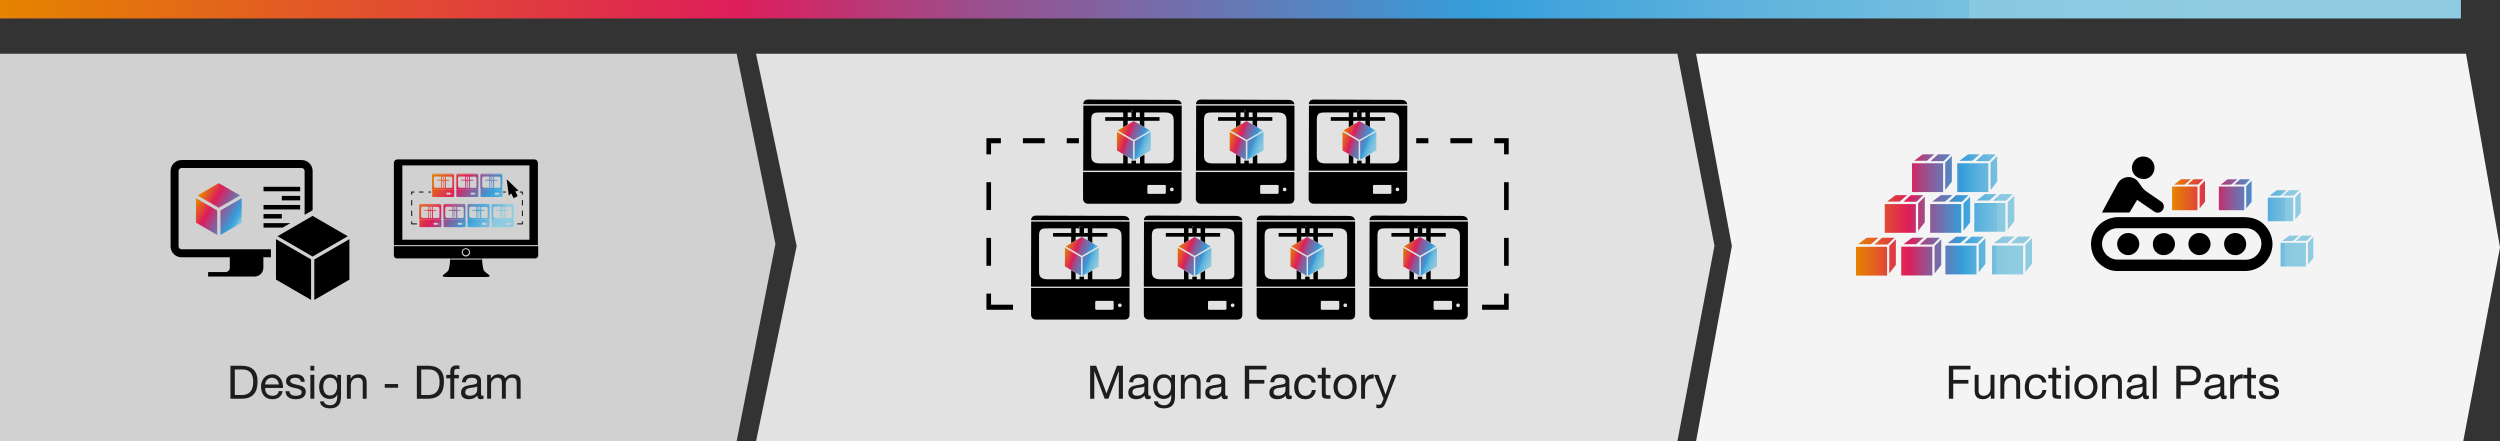
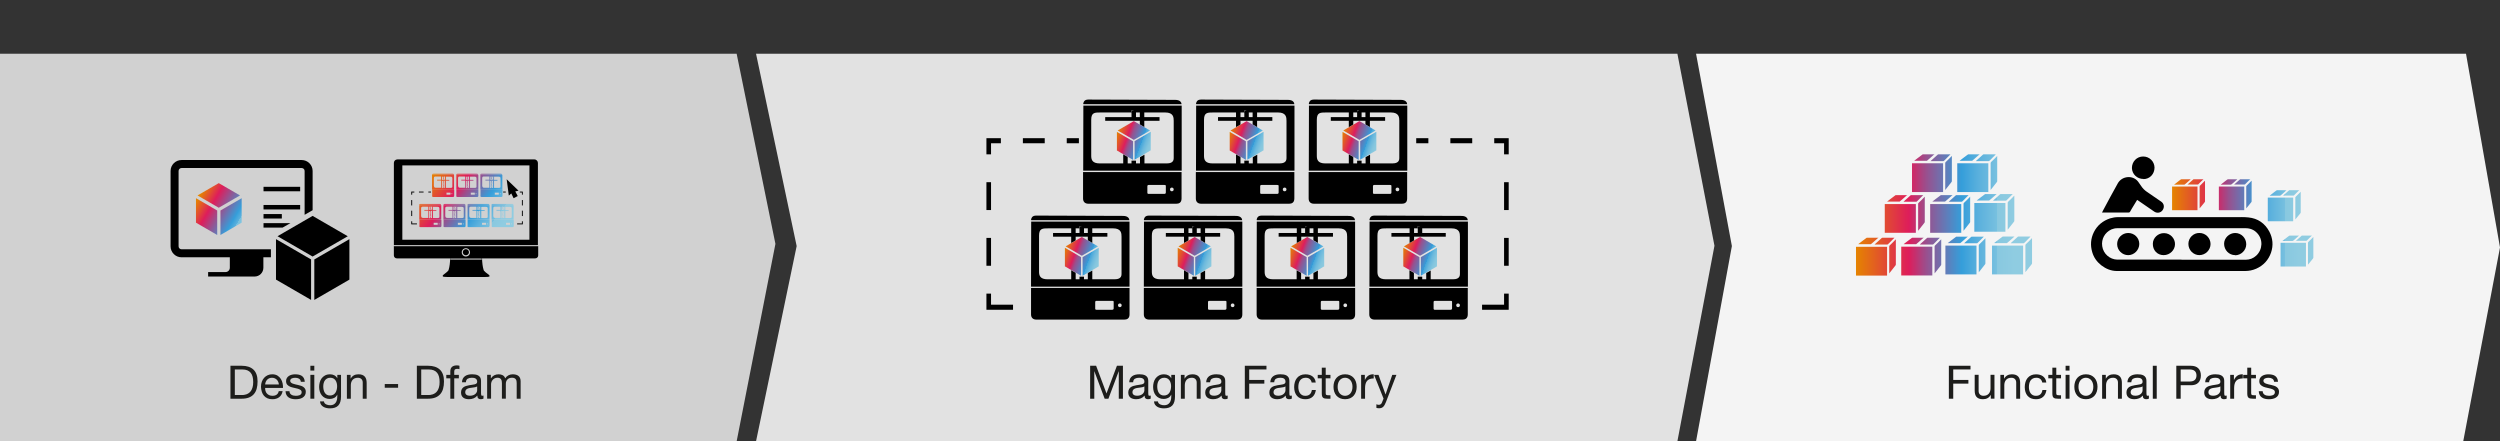
<svg xmlns="http://www.w3.org/2000/svg" xmlns:xlink="http://www.w3.org/1999/xlink" id="Capa_2" viewBox="0 0 1717.8 303.25">
  <rect x="0" y="0" width="1717.8" height="303.25" fill="#333333" stroke="none" />
  <defs>
    <style>.cls-1{fill:url(#Degradado_sin_nombre_17);}.cls-1,.cls-2,.cls-3,.cls-4,.cls-5,.cls-6,.cls-7,.cls-8,.cls-9,.cls-10,.cls-11,.cls-12,.cls-13,.cls-14,.cls-15,.cls-16,.cls-17{stroke-width:0px;}.cls-2{fill:url(#Degradado_sin_nombre_13);}.cls-3{fill:url(#Degradado_sin_nombre_34);}.cls-18{fill:none;stroke:url(#Degradado_sin_nombre_34-4);stroke-miterlimit:10;stroke-width:12.69px;}.cls-4{fill:#1d1d1b;}.cls-5{fill:#f4f4f4;}.cls-6{fill:#000;}.cls-7{fill:#d1d1d1;}.cls-8{fill:url(#Degradado_sin_nombre_13-2);}.cls-9{fill:url(#Degradado_sin_nombre_13-5);}.cls-10{fill:url(#Degradado_sin_nombre_13-3);}.cls-11{fill:url(#Degradado_sin_nombre_13-6);}.cls-12{fill:url(#Degradado_sin_nombre_13-7);}.cls-13{fill:url(#Degradado_sin_nombre_13-4);}.cls-14{fill:url(#Degradado_sin_nombre_34-3);}.cls-15{fill:url(#Degradado_sin_nombre_34-2);}.cls-16{fill:#e2e2e2;}.cls-19{isolation:isolate;}.cls-17{fill:#fff;}</style>
    <linearGradient id="Degradado_sin_nombre_34" x1="1492.48" y1="1538.75" x2="1589.54" y2="1538.75" gradientTransform="translate(0 1691.81) scale(1 -1)" gradientUnits="userSpaceOnUse">
      <stop offset="0" stop-color="#e58400" />
      <stop offset=".3" stop-color="#de1d5b" />
      <stop offset=".4" stop-color="#99508e" />
      <stop offset=".6" stop-color="#359eda" />
      <stop offset=".6" stop-color="#359eda" />
      <stop offset=".7" stop-color="#5cb1dd" />
      <stop offset=".8" stop-color="#77c0df" />
      <stop offset=".8" stop-color="#88c8e0" />
      <stop offset=".9" stop-color="#8fcce1" />
    </linearGradient>
    <linearGradient id="Degradado_sin_nombre_13" x1="731.07" y1="1520.08" x2="755.7" y2="1510.99" gradientTransform="translate(0 1691.81) scale(1 -1)" gradientUnits="userSpaceOnUse">
      <stop offset="0" stop-color="#e58400" />
      <stop offset=".3" stop-color="#dd1e5c" />
      <stop offset=".4" stop-color="#98508e" />
      <stop offset=".7" stop-color="#339dda" />
      <stop offset=".7" stop-color="#43a5da" />
      <stop offset=".8" stop-color="#6cb9dd" />
      <stop offset=".9" stop-color="#85c6de" />
      <stop offset="1" stop-color="#8fcbdf" />
    </linearGradient>
    <linearGradient id="Degradado_sin_nombre_13-2" x1="808.58" y1="1520.08" x2="833.21" y2="1510.99" xlink:href="#Degradado_sin_nombre_13" />
    <linearGradient id="Degradado_sin_nombre_13-3" x1="886.08" y1="1520.06" x2="910.71" y2="1510.97" xlink:href="#Degradado_sin_nombre_13" />
    <linearGradient id="Degradado_sin_nombre_13-4" x1="963.58" y1="1520.06" x2="988.22" y2="1510.97" xlink:href="#Degradado_sin_nombre_13" />
    <linearGradient id="Degradado_sin_nombre_13-5" x1="766.89" y1="1599.67" x2="791.53" y2="1590.58" xlink:href="#Degradado_sin_nombre_13" />
    <linearGradient id="Degradado_sin_nombre_13-6" x1="844.39" y1="1599.67" x2="869.03" y2="1590.58" xlink:href="#Degradado_sin_nombre_13" />
    <linearGradient id="Degradado_sin_nombre_13-7" x1="921.9" y1="1599.67" x2="946.54" y2="1590.58" xlink:href="#Degradado_sin_nombre_13" />
    <linearGradient id="Degradado_sin_nombre_17" x1="136.14" y1="1556.05" x2="166.99" y2="1538.2" gradientTransform="translate(0 1691.81) scale(1 -1)" gradientUnits="userSpaceOnUse">
      <stop offset="0" stop-color="#e58400" />
      <stop offset=".3" stop-color="#de1d5b" />
      <stop offset=".5" stop-color="#99508e" />
      <stop offset=".8" stop-color="#359eda" />
      <stop offset=".8" stop-color="#359eda" />
      <stop offset=".9" stop-color="#5cb1dd" />
      <stop offset=".9" stop-color="#77c0df" />
      <stop offset="1" stop-color="#88c8e0" />
      <stop offset="1" stop-color="#8fcce1" />
    </linearGradient>
    <linearGradient id="Degradado_sin_nombre_34-2" x1="295.67" y1="1570.45" x2="347.69" y2="1529.74" xlink:href="#Degradado_sin_nombre_34" />
    <linearGradient id="Degradado_sin_nombre_34-3" x1="1390.89" y1="1405.64" x2="1511.85" y2="1405.64" gradientTransform="translate(-115.6 1553.31) scale(1 -1)" xlink:href="#Degradado_sin_nombre_34" />
    <linearGradient id="Degradado_sin_nombre_34-4" x1="0" y1="1685.46" x2="1690.94" y2="1685.46" xlink:href="#Degradado_sin_nombre_34" />
  </defs>
  <g id="Capa_2-2">
    <polygon class="cls-16" points="1152.56 303.25 519.48 303.25 547.4 169.07 519.48 36.9 1152.56 36.9 1178.04 168.86 1152.56 303.25" />
    <polygon class="cls-5" points="1692.53 303.25 1165.38 303.25 1190.01 169.07 1165.38 36.9 1694.43 36.9 1717.8 170.02 1692.53 303.25" />
    <polygon class="cls-7" points="506.16 303.25 0 303.25 0 36.9 506.16 36.9 532.81 167.59 506.16 303.25" />
    <path class="cls-6" d="M1498.71,149.19h37.43c2.96,0,5.92-.11,8.78.21,6.45.63,11.31,4.02,14.38,9.73,2.43,4.65,2.85,9.52,1.16,14.49-1.8,5.08-5.18,8.78-10.15,11-2.43,1.06-4.97,1.59-7.61,1.59h-88.18c-3.91,0-7.51-1.48-10.68-3.91-3.07-2.43-5.18-5.39-6.24-9.09-1.37-4.65-1.06-9.3,1.16-13.75,2.33-4.65,6.13-7.72,11.1-9.41,1.8-.53,3.6-.85,5.5-.85h43.46-.11ZM1499.03,178.48h43.99c2.75,0,5.29-.95,7.3-2.85,4.44-4.12,4.76-11.1.63-15.44-2.11-2.33-4.86-3.38-7.93-3.38h-88.18c-1.48,0-2.85.32-4.12.85-4.44,2.11-6.98,6.56-6.24,11.53.74,5.18,5.18,9.09,10.36,9.2h44.09l.11.11Z" />
    <path class="cls-6" d="M1468.47,137.35c-1.27,2.01-2.43,4.02-3.6,5.92-.42.74-.85,1.48-1.27,2.22-.21.32-.42.53-.85.53h-18.4c.32-.63.53-1.16.85-1.69,3.28-6.13,6.56-12.27,9.94-18.29,2.85-5.18,10.36-5.92,13.96-1.27.74.95,1.37,1.9,2.01,2.85,1.06,1.69,2.43,3.07,4.12,4.23,3.28,2.22,6.56,4.44,9.73,6.66,2.01,1.37,2.43,3.81,1.06,5.82-1.27,1.9-3.81,2.43-5.82,1.06-3.17-2.11-6.34-4.34-9.52-6.56-.63-.42-1.27-.85-2.01-1.37l-.21-.11Z" />
    <path class="cls-6" d="M1472.81,122.97c-4.34,0-7.82-3.28-7.93-7.51,0-4.44,3.38-7.93,7.72-7.93s7.72,3.38,7.82,7.61c0,4.44-3.28,7.93-7.61,7.93v-.11Z" />
    <path class="cls-6" d="M1511.3,175.31c-4.23,0-7.61-3.49-7.61-7.72s3.49-7.61,7.61-7.51c4.23,0,7.61,3.49,7.61,7.61s-3.49,7.61-7.72,7.61h.11Z" />
    <path class="cls-6" d="M1535.83,175.31c-4.23,0-7.61-3.49-7.61-7.82,0-4.02,3.6-7.4,7.61-7.4,4.23,0,7.61,3.49,7.61,7.72s-3.6,7.61-7.72,7.61l.11-.11Z" />
    <path class="cls-6" d="M1454.73,167.7c0-4.12,3.38-7.61,7.61-7.61s7.61,3.38,7.61,7.51-3.49,7.72-7.61,7.72-7.61-3.38-7.61-7.61h0Z" />
    <path class="cls-6" d="M1494.48,167.8c0,3.91-3.38,7.51-7.82,7.51s-7.51-3.49-7.4-7.82c0-4.02,3.6-7.4,7.72-7.3,4.23,0,7.61,3.59,7.51,7.72v-.11Z" />
    <path class="cls-3" d="M1492.48,144.44h17.45v-16.28h-17.45v16.28ZM1511.3,143.17s.11,0,.21-.11c1.06-1.37,2.22-2.64,3.28-4.02.11-.21.32-.42.32-.63v-14.27c-1.16,1.16-2.33,2.33-3.38,3.38-.21.21-.32.32-.32.63v15.01h-.11ZM1514.05,123.18h-6.87c-.63.53-1.27,1.16-1.9,1.69-.63.53-1.16,1.06-1.8,1.59-.11,0-.21.21-.42.32h7.08c.11,0,.32,0,.42-.21.63-.63,1.27-1.27,2.01-2.01.53-.53,1.06-.95,1.59-1.59l-.11.21ZM1505.16,123.18h-6.34c-.11,0-.21,0-.32.11-.95.74-1.9,1.37-2.75,2.11-.63.42-1.27.95-1.9,1.48h6.98c.11,0,.21,0,.32-.11.42-.32.74-.63,1.16-.95.95-.85,1.9-1.69,2.96-2.64h-.11ZM1513.94,123.18h-6.77c-.63.53-1.27,1.16-1.9,1.69-.63.53-1.16,1.06-1.8,1.59-.11,0-.21.21-.42.32h7.08c.11,0,.32,0,.42-.21.63-.63,1.27-1.27,2.01-2.01.53-.53,1.06-.95,1.59-1.59h-.11l-.11.21ZM1504.95,123.18h-6.13c-.11,0-.21,0-.32.11-.95.74-1.9,1.37-2.75,2.11-.63.42-1.27.95-1.9,1.48h6.98c.11,0,.21,0,.32-.11.42-.32.74-.63,1.16-.95.95-.85,1.9-1.69,2.96-2.64h-.32ZM1524.62,128.15h17.45v16.28h-17.45v-16.28ZM1543.33,143.17s.11,0,.21-.11c1.06-1.37,2.22-2.64,3.28-4.02.11-.21.32-.42.32-.63v-14.27c-1.16,1.16-2.33,2.33-3.38,3.38-.21.21-.32.32-.32.63v15.01h-.11ZM1546.19,123.18h-6.87c-.63.53-1.27,1.16-1.9,1.69-.63.53-1.16,1.06-1.8,1.59-.11,0-.21.21-.42.32h7.08c.11,0,.32,0,.42-.21.63-.63,1.27-1.27,2.01-2.01.53-.53,1.06-.95,1.59-1.59l-.11.21ZM1537.2,123.18h-6.34c-.11,0-.21,0-.32.11-.95.74-1.9,1.37-2.75,2.11-.63.42-1.27.95-1.9,1.48h6.98c.11,0,.21,0,.32-.11.42-.32.74-.63,1.16-.95.95-.85,1.9-1.69,2.96-2.64h-.11ZM1545.98,123.18h-6.77c-.63.53-1.27,1.16-1.9,1.69-.63.53-1.16,1.06-1.8,1.59-.11,0-.21.21-.42.32h7.08c.11,0,.32,0,.42-.21.63-.63,1.27-1.27,2.01-2.01.53-.53,1.06-.95,1.59-1.59h-.11l-.11.21ZM1536.99,123.18h-6.13c-.11,0-.21,0-.32.11-.95.74-1.9,1.37-2.75,2.11-.63.42-1.27.95-1.9,1.48h6.98c.11,0,.21,0,.32-.11.42-.32.74-.63,1.16-.95.95-.85,1.9-1.69,2.96-2.64h-.32ZM1558.24,135.77h17.45v16.28h-17.45v-16.28ZM1577.06,150.78s.11,0,.21-.11c1.06-1.37,2.22-2.64,3.28-4.02.11-.21.32-.42.32-.63v-14.27c-1.16,1.16-2.33,2.33-3.38,3.38-.21.21-.32.32-.32.63v15.01h-.11ZM1579.81,130.8h-6.87c-.63.53-1.27,1.16-1.9,1.69-.63.53-1.16,1.06-1.8,1.59-.11,0-.21.21-.42.32h7.08c.11,0,.32,0,.42-.21.63-.63,1.27-1.27,2.01-2.01.53-.53,1.06-.95,1.59-1.59l-.11.21ZM1570.93,130.8h-6.34c-.11,0-.21,0-.32.11-.95.74-1.9,1.37-2.75,2.11-.63.42-1.27.95-1.9,1.48h6.98c.11,0,.21,0,.32-.11.42-.32.74-.63,1.16-.95.95-.85,1.9-1.69,2.96-2.64h-.11ZM1579.71,130.69h-6.77c-.63.53-1.27,1.16-1.9,1.69-.63.53-1.16,1.06-1.8,1.59-.11,0-.21.21-.42.32h7.08c.11,0,.32,0,.42-.21.63-.63,1.27-1.27,2.01-2.01.53-.53,1.06-.95,1.59-1.59h-.11l-.11.21ZM1570.72,130.69h-6.13c-.11,0-.21,0-.32.11-.95.74-1.9,1.37-2.75,2.11-.63.42-1.27.95-1.9,1.48h6.98c.11,0,.21,0,.32-.11.42-.32.74-.63,1.16-.95.95-.85,1.9-1.69,2.96-2.64h-.32ZM1567.02,166.85h17.45v16.28h-17.45v-16.28ZM1585.74,181.87s.11,0,.21-.11c1.06-1.37,2.22-2.64,3.28-4.02.11-.21.32-.42.32-.63v-14.27c-1.16,1.16-2.33,2.33-3.38,3.38-.21.21-.32.32-.32.63v15.01h-.11ZM1588.59,161.88h-6.87c-.63.53-1.27,1.16-1.9,1.69-.63.53-1.16,1.06-1.8,1.59-.11,0-.21.21-.42.32h7.08c.11,0,.32,0,.42-.21.63-.63,1.27-1.27,2.01-2.01.53-.53,1.06-.95,1.59-1.59l-.11.21ZM1579.6,161.88h-6.34c-.11,0-.21,0-.32.11-.95.74-1.9,1.37-2.75,2.11-.63.42-1.27.95-1.9,1.48h6.98c.11,0,.21,0,.32-.11.42-.32.74-.63,1.16-.95.95-.85,1.9-1.69,2.96-2.64h-.11ZM1588.38,161.88h-6.77c-.63.53-1.27,1.16-1.9,1.69-.63.53-1.16,1.06-1.8,1.59-.11,0-.21.21-.42.32h7.08c.11,0,.32,0,.42-.21.63-.63,1.27-1.27,2.01-2.01.53-.53,1.06-.95,1.59-1.59h-.11l-.11.21ZM1579.39,161.88h-6.13c-.11,0-.21,0-.32.11-.95.74-1.9,1.37-2.75,2.11-.63.42-1.27.95-1.9,1.48h6.98c.11,0,.21,0,.32-.11.42-.32.74-.63,1.16-.95.95-.85,1.9-1.69,2.96-2.64h-.32Z" />
    <rect class="cls-6" x="732.98" y="94.95" width="8.35" height="3.49" />
    <rect class="cls-6" x="702.84" y="94.95" width="15.01" height="3.49" />
    <polygon class="cls-6" points="680.96 98.44 687.72 98.44 687.72 94.95 677.79 94.95 677.79 106.05 680.96 106.05 680.96 98.44" />
    <rect class="cls-6" x="677.79" y="163.47" width="3.17" height="19.14" />
    <rect class="cls-6" x="677.79" y="125.19" width="3.17" height="19.14" />
    <polygon class="cls-6" points="696.08 209.36 680.96 209.36 680.96 201.75 677.79 201.75 677.79 212.85 696.08 212.85 696.08 209.36" />
    <rect class="cls-6" x="973.11" y="94.95" width="8.35" height="3.49" />
    <rect class="cls-6" x="996.58" y="94.95" width="15.01" height="3.49" />
    <polygon class="cls-6" points="1036.66 94.95 1026.72 94.95 1026.72 98.44 1033.48 98.44 1033.48 106.05 1036.66 106.05 1036.66 94.95" />
    <rect class="cls-6" x="1033.48" y="163.47" width="3.17" height="19.14" />
    <rect class="cls-6" x="1033.48" y="125.19" width="3.17" height="19.14" />
    <polygon class="cls-6" points="1036.66 201.75 1033.48 201.75 1033.48 209.36 1018.36 209.36 1018.36 212.85 1036.66 212.85 1036.66 201.75" />
    <path class="cls-2" d="M754.97,170.24v12.79l-11.1,6.45v-12.79l11.1-6.45ZM731.71,183.03l11.1,6.45v-12.79l-11.1-6.45v12.79ZM754.44,169.28l-11.1-6.45-11.1,6.45,11.1,6.45,11-6.34h0l.11-.11Z" />
    <path class="cls-6" d="M708.66,151.31h67.35c0-.95-.74-2.96-4.34-2.96s-57.94-.21-57.94-.21c-2.54,0-4.76-.32-5.29,2.96l.11.11.11.11Z" />
    <path class="cls-6" d="M708.55,152.26c0,4.12,0,27.6-.11,44.73h67.67v-44.73h-67.57ZM770.62,188.42c0,2.96-2.64,3.49-4.86,3.49h-45.89c-5.29,0-5.92-2.64-5.92-5.29v-24.64c0-5.08,2.33-5.08,6.45-5.08h44.41c5.71,0,5.82,3.49,5.82,5.71v25.8Z" />
    <path class="cls-6" d="M708.45,197.83v18.19c0,2.22,1.27,3.59,3.7,3.59h60.38c1.69,0,3.6-.63,3.6-3.59v-18.19h-67.67ZM765.23,211.79c0,.74-.32,1.06-1.06,1.06h-10.79c-.32,0-.53,0-.63-.21-.21-.21-.21-.53-.21-.53v-4.55c0-.53.32-.85.85-.85h10.89c.53,0,.95,0,.95.74v4.34ZM769.46,211.05c-.74,0-1.27-.53-1.27-1.27s.53-1.27,1.27-1.27,1.27.53,1.27,1.27-.53,1.27-1.27,1.27Z" />
    <path class="cls-6" d="M739.11,165.16v-9.09h-3.07v10.89c.11,0,3.07-1.8,3.07-1.8Z" />
    <path class="cls-6" d="M736.05,185.78v7.3h3.07v-5.6c-1.9-.95-2.11-1.37-3.07-1.8v.11Z" />
    <path class="cls-6" d="M750.32,166.85s.11,0,.21.11v-10.89h-3.07v8.99c.95.63,1.9,1.16,2.85,1.69v.11Z" />
    <path class="cls-6" d="M748.1,187.26c-.21.11-.42.21-.63.32v5.5h3.07v-7.19c-.85.53-1.59.85-2.43,1.37h0Z" />
    <rect class="cls-6" x="723.57" y="160.09" width="37.33" height="2.54" />
    <polygon class="cls-17" points="743.24 155.43 741.76 155.43 741.76 156.91 743.24 155.43" />
    <rect class="cls-6" x="741.76" y="155.43" width="3.07" height="6.03" />
    <rect class="cls-6" x="741.76" y="190.11" width="3.07" height="6.03" />
    <path class="cls-8" d="M832.37,170.24v12.79l-11.1,6.45v-12.79l11.1-6.45ZM809.22,183.03l11.1,6.45v-12.79l-11.1-6.45v12.79ZM831.95,169.28l-11.1-6.45-11.1,6.45,11.1,6.45,11-6.34h0l.11-.11Z" />
    <path class="cls-6" d="M786.17,151.31h67.35c0-.95-.74-2.96-4.34-2.96s-57.94-.21-57.94-.21c-2.54,0-4.76-.32-5.29,2.96l.11.11.11.11Z" />
    <path class="cls-6" d="M786.06,152.26c0,4.12,0,27.6-.11,44.73h67.67v-44.73h-67.57ZM848.13,188.42c0,2.96-2.64,3.49-4.86,3.49h-45.89c-5.29,0-5.92-2.64-5.92-5.29v-24.64c0-5.08,2.33-5.08,6.45-5.08h44.41c5.71,0,5.82,3.49,5.82,5.71v25.8Z" />
    <path class="cls-6" d="M785.95,197.83v18.19c0,2.22,1.27,3.59,3.7,3.59h60.38c1.69,0,3.6-.63,3.6-3.59v-18.19h-67.67ZM842.73,211.79c0,.74-.32,1.06-1.06,1.06h-10.79c-.32,0-.53,0-.63-.21-.21-.21-.21-.53-.21-.53v-4.55c0-.53.32-.85.85-.85h10.89c.53,0,.95,0,.95.74v4.34ZM846.96,211.05c-.74,0-1.27-.53-1.27-1.27s.53-1.27,1.27-1.27,1.27.53,1.27,1.27-.53,1.27-1.27,1.27Z" />
    <path class="cls-6" d="M816.62,165.16v-9.09h-3.07v10.89c.11,0,3.07-1.8,3.07-1.8Z" />
    <path class="cls-6" d="M813.55,185.78v7.3h3.07v-5.6c-1.9-.95-2.11-1.37-3.07-1.8v.11Z" />
    <path class="cls-6" d="M827.83,166.85s.11,0,.21.11v-10.89h-3.07v8.99c.95.63,1.9,1.16,2.85,1.69v.11Z" />
    <path class="cls-6" d="M825.61,187.26c-.21.11-.42.21-.63.32v5.5h3.07v-7.19c-.85.53-1.59.85-2.43,1.37h0Z" />
    <rect class="cls-6" x="801.07" y="160.09" width="37.33" height="2.54" />
    <polygon class="cls-17" points="820.74 155.43 819.26 155.43 819.26 156.91 820.74 155.43" />
    <rect class="cls-6" x="819.26" y="155.43" width="3.07" height="6.03" />
    <rect class="cls-6" x="819.26" y="190.11" width="3.07" height="6.03" />
    <path class="cls-10" d="M909.88,170.24v12.79l-11.1,6.45v-12.79l11.1-6.45ZM886.72,183.03l11.1,6.45v-12.79l-11.1-6.45v12.79ZM909.35,169.28l-11.1-6.45-11.1,6.45,11.1,6.45,11-6.34h0l.11-.11Z" />
    <path class="cls-6" d="M863.67,151.31h67.35c0-.95-.74-2.96-4.34-2.96s-57.94-.21-57.94-.21c-2.54,0-4.76-.32-5.29,2.96l.11.11.11.11Z" />
    <path class="cls-6" d="M863.56,152.26c0,4.12,0,27.6-.11,44.73h67.67v-44.73h-67.57ZM925.63,188.42c0,2.96-2.64,3.49-4.86,3.49h-45.89c-5.29,0-5.92-2.64-5.92-5.29v-24.64c0-5.08,2.33-5.08,6.45-5.08h44.41c5.71,0,5.82,3.49,5.82,5.71v25.8Z" />
    <path class="cls-6" d="M863.46,197.83v18.19c0,2.22,1.27,3.59,3.7,3.59h60.38c1.69,0,3.6-.63,3.6-3.59v-18.19h-67.67ZM920.24,211.79c0,.74-.32,1.06-1.06,1.06h-10.79c-.32,0-.53,0-.63-.21-.21-.21-.21-.53-.21-.53v-4.55c0-.53.32-.85.85-.85h10.89c.53,0,.95,0,.95.74v4.34ZM924.36,211.05c-.74,0-1.27-.53-1.27-1.27s.53-1.27,1.27-1.27,1.27.53,1.27,1.27-.53,1.27-1.27,1.27Z" />
    <path class="cls-6" d="M894.12,165.16v-9.09h-3.07v10.89c.11,0,3.07-1.8,3.07-1.8Z" />
    <path class="cls-6" d="M890.95,185.78v7.3h3.07v-5.6c-1.9-.95-2.11-1.37-3.07-1.8v.11Z" />
    <path class="cls-6" d="M905.33,166.85s.11,0,.21.11v-10.89h-3.07v8.99c.95.63,1.9,1.16,2.85,1.69v.11Z" />
    <path class="cls-6" d="M903.11,187.26c-.21.11-.42.21-.63.32v5.5h3.07v-7.19c-.85.53-1.59.85-2.43,1.37h0Z" />
    <rect class="cls-6" x="878.58" y="160.09" width="37.33" height="2.54" />
    <polygon class="cls-17" points="898.25 155.43 896.77 155.43 896.77 156.91 898.25 155.43" />
    <rect class="cls-6" x="896.77" y="155.43" width="3.07" height="6.03" />
    <rect class="cls-6" x="896.77" y="190.11" width="3.07" height="6.03" />
    <path class="cls-13" d="M987.38,170.24v12.79l-11.1,6.45v-12.79l11.1-6.45ZM964.23,183.03l11.1,6.45v-12.79l-11.1-6.45v12.79ZM986.85,169.28l-11.1-6.45-11.1,6.45,11.1,6.45,11-6.34h0l.11-.11Z" />
    <path class="cls-6" d="M941.18,151.31h67.35c0-.95-.74-2.96-4.34-2.96s-57.94-.21-57.94-.21c-2.54,0-4.76-.32-5.29,2.96l.11.11.11.11Z" />
    <path class="cls-6" d="M941.07,152.26c0,4.12,0,27.6-.11,44.73h67.67v-44.73h-67.57ZM1003.14,188.42c0,2.96-2.64,3.49-4.86,3.49h-45.89c-5.29,0-5.92-2.64-5.92-5.29v-24.64c0-5.08,2.33-5.08,6.45-5.08h44.41c5.71,0,5.82,3.49,5.82,5.71v25.8Z" />
    <path class="cls-6" d="M940.86,197.83v18.19c0,2.22,1.27,3.59,3.7,3.59h60.38c1.69,0,3.6-.63,3.6-3.59v-18.19h-67.67ZM997.74,211.79c0,.74-.32,1.06-1.06,1.06h-10.79c-.32,0-.53,0-.63-.21-.21-.21-.21-.53-.21-.53v-4.55c0-.53.32-.85.85-.85h10.89c.53,0,.95,0,.95.74v4.34ZM1001.87,211.05c-.74,0-1.27-.53-1.27-1.27s.53-1.27,1.27-1.27,1.27.53,1.27,1.27-.53,1.27-1.27,1.27Z" />
    <path class="cls-6" d="M971.63,165.16v-9.09h-3.07v10.89c.11,0,3.07-1.8,3.07-1.8Z" />
    <path class="cls-6" d="M968.46,185.78v7.3h3.07v-5.6c-1.9-.95-2.11-1.37-3.07-1.8v.11Z" />
-     <path class="cls-6" d="M982.84,166.85s.11,0,.21.11v-10.89h-3.07v8.99c.95.63,1.9,1.16,2.85,1.69v.11Z" />
    <path class="cls-6" d="M980.62,187.26c-.21.11-.42.21-.63.32v5.5h3.07v-7.19c-.85.53-1.59.85-2.43,1.37h0Z" />
    <rect class="cls-6" x="956.08" y="160.09" width="37.33" height="2.54" />
    <polygon class="cls-17" points="975.75 155.43 974.17 155.43 974.17 156.91 975.75 155.43" />
    <rect class="cls-6" x="974.17" y="155.43" width="3.07" height="6.03" />
    <rect class="cls-6" x="974.17" y="190.11" width="3.07" height="6.03" />
    <path class="cls-9" d="M790.71,90.51v12.79l-11.1,6.45v-12.79l11.1-6.45ZM767.45,103.41l11.1,6.45v-12.79l-11.1-6.45v12.79ZM790.18,89.66l-11.1-6.45-11.1,6.45,11.1,6.45,11-6.34h0l.11-.11Z" />
    <path class="cls-6" d="M744.51,71.58h67.35c0-.95-.74-2.96-4.34-2.96s-57.94-.21-57.94-.21c-2.54,0-4.76-.32-5.29,2.96l.11.11.11.11Z" />
    <path class="cls-6" d="M744.4,72.54c0,4.12,0,27.6-.11,44.73h67.67v-44.73h-67.57ZM806.47,108.8c0,2.96-2.64,3.49-4.86,3.49h-45.89c-5.29,0-5.92-2.64-5.92-5.29v-24.64c0-5.08,2.33-5.08,6.45-5.08h44.41c5.71,0,5.82,3.49,5.82,5.71v25.8Z" />
    <path class="cls-6" d="M744.19,118.21v18.19c0,2.22,1.27,3.59,3.7,3.59h60.38c1.69,0,3.6-.63,3.6-3.59v-18.19h-67.67ZM801.07,132.17c0,.74-.32,1.06-1.06,1.06h-10.79c-.32,0-.53,0-.63-.21-.21-.21-.21-.53-.21-.53v-4.55c0-.53.32-.85.85-.85h10.89c.53,0,.95,0,.95.74v4.34ZM805.2,131.43c-.74,0-1.27-.53-1.27-1.27s.53-1.27,1.27-1.27,1.27.53,1.27,1.27-.53,1.27-1.27,1.27Z" />
-     <path class="cls-6" d="M774.85,85.54v-9.09h-3.07v10.89c.11,0,3.07-1.8,3.07-1.8Z" />
    <path class="cls-6" d="M771.79,106.16v7.3h3.07v-5.6c-1.9-.95-2.11-1.37-3.07-1.8v.11Z" />
    <path class="cls-6" d="M786.06,87.23s.11,0,.21.11v-10.89h-3.07v8.99c.95.63,1.9,1.16,2.85,1.69v.11Z" />
    <path class="cls-6" d="M783.94,107.64c-.21.11-.42.21-.63.32v5.5h3.07v-7.19c-.85.53-1.59.85-2.43,1.37h0Z" />
    <rect class="cls-6" x="759.41" y="80.47" width="37.33" height="2.54" />
    <polygon class="cls-17" points="778.98 75.81 777.49 75.81 777.49 77.29 778.98 75.81" />
    <rect class="cls-6" x="777.49" y="75.81" width="3.07" height="6.03" />
    <rect class="cls-6" x="777.49" y="110.39" width="3.07" height="6.03" />
    <path class="cls-11" d="M868.22,90.51v12.79l-11.1,6.45v-12.79l11.1-6.45ZM844.96,103.41l11.1,6.45v-12.79l-11.1-6.45v12.79ZM867.69,89.66l-11.1-6.45-11.1,6.45,11.1,6.45,11-6.34h0l.11-.11Z" />
    <path class="cls-6" d="M822.01,71.58h67.35c0-.95-.74-2.96-4.34-2.96s-57.94-.21-57.94-.21c-2.54,0-4.76-.32-5.29,2.96l.11.11.11.11Z" />
    <path class="cls-6" d="M821.9,72.54c0,4.12,0,27.6-.11,44.73h67.67v-44.73h-67.57ZM883.97,108.8c0,2.96-2.64,3.49-4.86,3.49h-45.89c-5.29,0-5.92-2.64-5.92-5.29v-24.64c0-5.08,2.33-5.08,6.45-5.08h44.41c5.71,0,5.82,3.49,5.82,5.71v25.8Z" />
    <path class="cls-6" d="M821.69,118.21v18.19c0,2.22,1.27,3.59,3.7,3.59h60.38c1.69,0,3.6-.63,3.6-3.59v-18.19h-67.67ZM878.58,132.17c0,.74-.32,1.06-1.06,1.06h-10.79c-.32,0-.53,0-.63-.21-.21-.21-.21-.53-.21-.53v-4.55c0-.53.32-.85.85-.85h10.89c.53,0,.95,0,.95.74v4.34ZM882.7,131.43c-.74,0-1.27-.53-1.27-1.27s.53-1.27,1.27-1.27,1.27.53,1.27,1.27-.53,1.27-1.27,1.27Z" />
    <path class="cls-6" d="M852.36,85.54v-9.09h-3.07v10.89c.11,0,3.07-1.8,3.07-1.8Z" />
    <path class="cls-6" d="M849.29,106.16v7.3h3.07v-5.6c-1.9-.95-2.11-1.37-3.07-1.8v.11Z" />
    <path class="cls-6" d="M863.56,87.23s.11,0,.21.11v-10.89h-3.07v8.99c.95.63,1.9,1.16,2.85,1.69v.11Z" />
    <path class="cls-6" d="M861.45,107.64c-.21.11-.42.21-.63.32v5.5h3.07v-7.19c-.85.53-1.59.85-2.43,1.37h0Z" />
    <rect class="cls-6" x="836.92" y="80.47" width="37.33" height="2.54" />
    <polygon class="cls-17" points="856.48 75.81 855 75.81 855 77.29 856.48 75.81" />
    <rect class="cls-6" x="855" y="75.81" width="3.07" height="6.03" />
    <rect class="cls-6" x="855" y="110.39" width="3.07" height="6.03" />
    <path class="cls-12" d="M945.72,90.51v12.79l-11.1,6.45v-12.79l11.1-6.45ZM922.46,103.41l11.1,6.45v-12.79l-11.1-6.45v12.79ZM945.19,89.66l-11.1-6.45-11.1,6.45,11.1,6.45,11-6.34h0l.11-.11Z" />
    <path class="cls-6" d="M899.52,71.58h67.35c0-.95-.74-2.96-4.34-2.96s-57.94-.21-57.94-.21c-2.54,0-4.76-.32-5.29,2.96l.11.11.11.11Z" />
    <path class="cls-6" d="M899.41,72.54c0,4.12,0,27.6-.11,44.73h67.67v-44.73h-67.57ZM961.48,108.8c0,2.96-2.64,3.49-4.86,3.49h-45.89c-5.29,0-5.92-2.64-5.92-5.29v-24.64c0-5.08,2.33-5.08,6.45-5.08h44.41c5.71,0,5.82,3.49,5.82,5.71v25.8Z" />
    <path class="cls-6" d="M899.2,118.21v18.19c0,2.22,1.27,3.59,3.7,3.59h60.38c1.69,0,3.6-.63,3.6-3.59v-18.19h-67.67ZM956.08,132.17c0,.74-.32,1.06-1.06,1.06h-10.79c-.32,0-.53,0-.63-.21-.21-.21-.21-.53-.21-.53v-4.55c0-.53.32-.85.85-.85h10.89c.53,0,.95,0,.95.74v4.34ZM960.21,131.43c-.74,0-1.27-.53-1.27-1.27s.53-1.27,1.27-1.27,1.27.53,1.27,1.27-.53,1.27-1.27,1.27Z" />
    <path class="cls-6" d="M929.86,85.54v-9.09h-3.07v10.89c.11,0,3.07-1.8,3.07-1.8Z" />
    <path class="cls-6" d="M926.8,106.16v7.3h3.07v-5.6c-1.9-.95-2.11-1.37-3.07-1.8v.11Z" />
    <path class="cls-6" d="M941.07,87.23s.11,0,.21.11v-10.89h-3.07v8.99c.95.63,1.9,1.16,2.85,1.69v.11Z" />
    <path class="cls-6" d="M938.96,107.64c-.21.11-.42.21-.63.32v5.5h3.07v-7.19c-.85.53-1.59.85-2.43,1.37h0Z" />
    <rect class="cls-6" x="914.42" y="80.47" width="37.33" height="2.54" />
    <polygon class="cls-17" points="933.99 75.81 932.51 75.81 932.51 77.29 933.99 75.81" />
    <rect class="cls-6" x="932.51" y="75.81" width="3.07" height="6.03" />
    <rect class="cls-6" x="932.51" y="110.39" width="3.07" height="6.03" />
    <rect class="cls-6" x="181.07" y="128.36" width="25.17" height="3.07" />
-     <rect class="cls-6" x="193.66" y="134.6" width="12.58" height="3.07" />
    <rect class="cls-6" x="181.07" y="140.84" width="25.17" height="3.07" />
    <rect class="cls-6" x="181.07" y="147.08" width="12.58" height="3.07" />
    <path class="cls-1" d="M166.06,153l-14.59,8.46v-16.81l14.59-8.46v16.81ZM134.66,153l14.59,8.46v-16.81l-14.59-8.46v16.81ZM164.9,134.29l-14.59-8.46-14.59,8.46,14.59,8.46,14.59-8.46Z" />
    <path class="cls-6" d="M240.08,164.32v27.81l-24.11,13.96v-27.81l24.11-13.96ZM189.64,192.12l24.11,13.96v-27.81l-24.11-13.96v27.81ZM238.91,162.31l-24.11-13.96-24.11,13.96,24.11,13.96,24-13.85h.11v-.11Z" />
    <path class="cls-6" d="M124.72,171.29c-1.06,0-2.01-.85-2.01-2.01v-51.81c0-1.06.85-2.01,2.01-2.01h82.58c1.06,0,2.01.85,2.01,2.01v30.13l5.5-3.17v-26.96c0-4.12-3.38-7.51-7.51-7.51h-82.58c-4.12,0-7.51,3.38-7.51,7.51v51.81c0,4.12,3.38,7.51,7.51,7.51h33.2v7.19c0,1.59-1.27,2.96-2.96,2.96h-11.95v3.07h31.93c3.38,0,6.03-2.75,6.03-6.03v-7.19h5.18v-5.5h-61.54.11Z" />
    <polygon class="cls-6" points="181.07 156.38 194.19 156.38 199.58 153.32 181.07 153.32 181.07 156.38" />
    <path class="cls-6" d="M367.28,109.54h-94.21c-1.37,0-2.43,1.06-2.43,2.43v56.46h98.97v-56.46c0-1.27-1.06-2.43-2.43-2.43h.11ZM363.79,164.74h-87.34v-51.07h87.34v51.07Z" />
    <path class="cls-6" d="M270.63,169.07h0v6.45c0,1.16.95,2.01,2.01,2.01h36.69c-.11,3.07-.42,5.82-1.06,7.82,0,.85-2.33,2.43-4.02,3.81h0v.74s0,.11.32.21c.63.11,1.59.21,2.64.21h26.12c1.06,0,2.01,0,2.64-.21.21,0,.32,0,.32-.21v-.74h0c-1.8-1.37-4.02-2.96-4.02-3.81-.63-2.01-.95-4.76-1.06-7.82h36.58c1.16,0,2.01-.95,2.01-2.01v-6.34h-98.97l-.21-.11ZM331.01,178.38h-21.57v-.74h21.57v.74ZM320.12,170.55c1.59,0,2.85,1.27,2.85,2.85s-1.27,2.85-2.85,2.85-2.85-1.27-2.85-2.85,1.27-2.85,2.85-2.85Z" />
    <path class="cls-6" d="M320.12,175.42c1.16,0,2.11-.95,2.11-2.11s-.95-2.11-2.11-2.11-2.11.95-2.11,2.11.95,2.11,2.11,2.11Z" />
    <path class="cls-15" d="M321.28,140.74h15.01c0-.21-.21-.63-.95-.63h-13.01c-.53,0-1.06,0-1.16.63h.11ZM321.28,140.95v10.04h15.12v-10.04h-15.12ZM329.11,149.83h-.42l.63-.63v-.53l-.74.74v.53h-.63v-4.97h.63c0,.11.11,0,.11,0h.42l-.53.53v.53l.74-.74v-.42h.63v4.97h-.63v-.21l-.21.21ZM329.32,144.23v-.53l-.53.53h-.74v-2.22h1.06l-.42.42v.53l.74-.74v-.32h.63v2.22h-.63l-.11.11ZM322.44,148.67v-5.5c0-1.16.53-1.16,1.48-1.16h3.49v2.22h-2.75v.53h2.75v4.97h-3.6c-1.16,0-1.27-.63-1.27-1.16l-.11.11ZM335.13,149.09c0,.63-.63.74-1.06.74h-3.38v-4.97h2.33v-.53h-2.33v-2.22h3.17c1.27,0,1.27.74,1.27,1.27v5.71h0ZM321.18,155.22c0,.53.32.85.85.85h13.53c.42,0,.85-.11.85-.85v-4.12h-15.12v4.12h-.11ZM334.82,153.53c.11,0,.32.11.32.32s-.11.32-.32.32-.32-.11-.32-.32.11-.32.32-.32ZM331.11,153.32c0-.11,0-.21.21-.21h2.43c.11,0,.21,0,.21.21v.95q0,.21-.21.21h-2.54v-1.16h-.11ZM329.32,145.71l-.74.74v.53l.74-.74v-.53ZM329.32,147.61l-.74.74v.53l.74-.74v-.53ZM329.32,146.66l-.74.74v.53l.74-.74v-.53ZM328.68,144.01l.74-.74v-.53l-.74.74v.53ZM337.78,140.74h15.01c0-.21-.21-.63-.95-.63h-13.01c-.53,0-1.06,0-1.16.63h.11ZM337.78,140.95v10.04h15.12v-10.04h-15.12ZM345.71,149.83h-.42l.63-.63v-.53l-.74.74v.53h-.63v-4.97h.63c0,.11.11,0,.11,0h.42l-.53.53v.53l.74-.74v-.42h.63v4.97h-.63v-.21l-.21.21ZM345.92,144.23v-.53l-.53.53h-.74v-2.22h1.06l-.42.42v.53l.74-.74v-.32h.63v2.22h-.63l-.11.11ZM338.94,148.67v-5.5c0-1.16.53-1.16,1.48-1.16h3.49v2.22h-2.75v.53h2.75v4.97h-3.6c-1.16,0-1.27-.63-1.27-1.16l-.11.11ZM351.63,149.09c0,.63-.63.74-1.06.74h-3.38v-4.97h2.33v-.53h-2.33v-2.22h3.17c1.27,0,1.27.74,1.27,1.27v5.71h0ZM337.78,155.22c0,.53.32.85.85.85h13.53c.42,0,.85-.11.85-.85v-4.12h-15.12v4.12h-.11ZM351.42,153.53c.11,0,.32.11.32.32s-.11.32-.32.32-.32-.11-.32-.32.11-.32.32-.32ZM347.61,153.32c0-.11,0-.21.21-.21h2.43c.11,0,.21,0,.21.21v.95q0,.21-.21.21h-2.54v-1.16h-.11ZM345.92,145.71l-.74.74v.53l.74-.74v-.53ZM345.92,147.61l-.74.74v.53l.74-.74v-.53ZM345.92,146.66l-.74.74v.53l.74-.74v-.53ZM345.18,144.01l.74-.74v-.53l-.74.74v.53ZM304.79,140.74h15.01c0-.21-.21-.63-.95-.63h-13.01c-.53,0-1.06,0-1.16.63h.11ZM304.68,140.95v10.04h15.12v-10.04h-15.12ZM312.61,149.83h-.42l.63-.63v-.53l-.74.74v.53h-.63v-4.97h.63c0,.11.11,0,.11,0h.42l-.53.53v.53l.74-.74v-.42h.63v4.97h-.63v-.21l-.21.21ZM312.82,144.23v-.53l-.53.53h-.74v-2.22h1.06l-.42.42v.53l.74-.74v-.32h.63v2.22h-.63l-.11.11ZM305.95,148.67v-5.5c0-1.16.53-1.16,1.48-1.16h3.49v2.22h-2.75v.53h2.75v4.97h-3.6c-1.16,0-1.27-.63-1.27-1.16l-.11.11ZM318.64,149.09c0,.63-.63.74-1.06.74h-3.38v-4.97h2.33v-.53h-2.33v-2.22h3.17c1.27,0,1.27.74,1.27,1.27v5.71h0ZM304.68,155.22c0,.53.32.85.85.85h13.53c.42,0,.85-.11.85-.85v-4.12h-15.12v4.12h-.11ZM318.32,153.53c.11,0,.32.11.32.32s-.11.32-.32.32-.32-.11-.32-.32.11-.32.32-.32ZM314.51,153.32c0-.11,0-.21.21-.21h2.43c.11,0,.21,0,.21.21v.95q0,.21-.21.21h-2.54v-1.16h-.11ZM312.82,145.71l-.74.74v.53l.74-.74v-.53ZM312.82,147.61l-.74.74v.53l.74-.74v-.53ZM312.82,146.66l-.74.74v.53l.74-.74v-.53ZM312.19,144.01l.74-.74v-.53l-.74.74v.53ZM288.08,140.74h15.01c0-.21-.21-.63-.95-.63h-13.01c-.53,0-1.06,0-1.16.63h.11ZM288.08,140.95v10.04h15.12v-10.04h-15.12ZM296.01,149.83h-.42l.63-.63v-.53l-.74.74v.53h-.63v-4.97h.63c0,.11.11,0,.11,0h.42l-.53.53v.53l.74-.74v-.42h.63v4.97h-.63v-.21l-.21.21ZM296.22,144.23v-.53l-.53.53h-.74v-2.22h1.06l-.42.42v.53l.74-.74v-.32h.63v2.22h-.63l-.11.11ZM289.35,148.67v-5.5c0-1.16.53-1.16,1.48-1.16h3.49v2.22h-2.75v.53h2.75v4.97h-3.6c-1.16,0-1.27-.63-1.27-1.16l-.11.11ZM301.93,149.09c0,.63-.63.74-1.06.74h-3.38v-4.97h2.33v-.53h-2.33v-2.22h3.17c1.27,0,1.27.74,1.27,1.27v5.71h0ZM288.08,155.22c0,.53.32.85.85.85h13.53c.42,0,.85-.11.85-.85v-4.12h-15.12v4.12h-.11ZM301.72,153.53c.11,0,.32.11.32.32s-.11.32-.32.32-.32-.11-.32-.32.11-.32.32-.32ZM297.91,153.32c0-.11,0-.21.21-.21h2.43c.11,0,.21,0,.21.21v.95q0,.21-.21.21h-2.54v-1.16h-.11ZM296.22,145.71l-.74.74v.53l.74-.74v-.53ZM296.22,147.61l-.74.74v.53l.74-.74v-.53ZM296.22,146.66l-.74.74v.53l.74-.74v-.53ZM295.48,144.01l.74-.74v-.53l-.74.74v.53ZM313.56,120.01h15.01c0-.21-.21-.63-.95-.63h-13.01c-.53,0-1.06,0-1.16.63h.11ZM313.56,120.22v10.04h15.12v-10.04h-15.12ZM321.49,129.1h-.42l.63-.63v-.53l-.74.74v.53h-.63v-4.97h.63c0,.11.11,0,.11,0h.42l-.53.53v.53l.74-.74v-.42h.63v4.97h-.63v-.21l-.21.21ZM321.6,123.61v-.53l-.53.53h-.74v-2.22h1.06l-.42.42v.53l.74-.74v-.32h.63v2.22h-.63l-.11.11ZM314.73,127.94v-5.5c0-1.16.53-1.16,1.48-1.16h3.49v2.22h-2.75v.53h2.75v4.97h-3.6c-1.16,0-1.27-.63-1.27-1.16l-.11.11ZM327.41,128.36c0,.63-.63.74-1.06.74h-3.38v-4.97h2.33v-.53h-2.33v-2.22h3.17c1.27,0,1.27.74,1.27,1.27v5.71h0ZM313.46,134.5c0,.53.32.85.85.85h13.53c.42,0,.85-.11.85-.85v-4.12h-15.12v4.12h-.11ZM327.1,132.81c.11,0,.32.11.32.32s-.11.32-.32.32-.32-.11-.32-.32.11-.32.32-.32ZM323.4,132.59c0-.11,0-.21.21-.21h2.43c.11,0,.21,0,.21.21v.95q0,.21-.21.21h-2.54v-1.16h-.11ZM321.6,124.98l-.74.74v.53l.74-.74v-.53ZM321.6,126.99l-.74.74v.53l.74-.74v-.53ZM321.6,125.93l-.74.74v.53l.74-.74v-.53ZM320.96,123.29l.74-.74v-.53l-.74.74v.53ZM330.06,120.01h15.01c0-.21-.21-.63-.95-.63h-13.01c-.53,0-1.06,0-1.16.63h.11ZM330.06,120.22v10.04h15.12v-10.04h-15.12ZM337.99,129.1h-.42l.63-.63v-.53l-.74.74v.53h-.63v-4.97h.63c0,.11.11,0,.11,0h.42l-.53.53v.53l.74-.74v-.42h.63v4.97h-.63v-.21l-.21.21ZM338.2,123.61v-.53l-.53.53h-.74v-2.22h1.06l-.42.42v.53l.74-.74v-.32h.63v2.22h-.63l-.11.11ZM331.33,127.94v-5.5c0-1.16.53-1.16,1.48-1.16h3.49v2.22h-2.75v.53h2.75v4.97h-3.6c-1.16,0-1.27-.63-1.27-1.16l-.11.11ZM343.91,128.36c0,.63-.63.74-1.06.74h-3.38v-4.97h2.33v-.53h-2.33v-2.22h3.17c1.27,0,1.27.74,1.27,1.27v5.71h0ZM330.06,134.5c0,.53.32.85.85.85h13.53c.42,0,.85-.11.85-.85v-4.12h-15.12v4.12h-.11ZM343.7,132.81c.11,0,.32.11.32.32s-.11.32-.32.32-.32-.11-.32-.32.11-.32.32-.32ZM339.89,132.59c0-.11,0-.21.21-.21h2.43c.11,0,.21,0,.21.21v.95q0,.21-.21.21h-2.54v-1.16h-.11ZM338.2,124.98l-.74.74v.53l.74-.74v-.53ZM338.2,126.99l-.74.74v.53l.74-.74v-.53ZM338.2,125.93l-.74.74v.53l.74-.74v-.53ZM337.46,123.29l.74-.74v-.53l-.74.74v.53ZM296.96,120.01h15.01c0-.21-.21-.63-.95-.63h-13.01c-.53,0-1.06,0-1.16.63h.11ZM296.86,120.22v10.04h15.12v-10.04h-15.12ZM304.79,129.1h-.42l.63-.63v-.53l-.74.74v.53h-.63v-4.97h.63c0,.11.11,0,.11,0h.42l-.53.53v.53l.74-.74v-.42h.63v4.97h-.63v-.21l-.21.21ZM305,123.61v-.53l-.53.53h-.74v-2.22h1.06l-.42.42v.53l.74-.74v-.32h.63v2.22h-.63l-.11.11ZM298.12,127.94v-5.5c0-1.16.53-1.16,1.48-1.16h3.49v2.22h-2.75v.53h2.75v4.97h-3.6c-1.16,0-1.27-.63-1.27-1.16l-.11.11ZM310.81,128.36c0,.63-.63.74-1.06.74h-3.38v-4.97h2.33v-.53h-2.33v-2.22h3.17c1.27,0,1.27.74,1.27,1.27v5.71h0ZM296.86,134.5c0,.53.32.85.85.85h13.53c.42,0,.85-.11.85-.85v-4.12h-15.12v4.12h-.11ZM310.5,132.81c.11,0,.32.11.32.32s-.11.32-.32.32-.32-.11-.32-.32.11-.32.32-.32ZM306.69,132.59c0-.11,0-.21.21-.21h2.43c.11,0,.21,0,.21.21v.95q0,.21-.21.21h-2.54v-1.16h-.11ZM305,124.98l-.74.74v.53l.74-.74v-.53ZM305,126.99l-.74.74v.53l.74-.74v-.53ZM305,125.93l-.74.74v.53l.74-.74v-.53ZM304.36,123.29l.74-.74v-.53l-.74.74v.53Z" />
    <polygon class="cls-6" points="351.31 132.91 352.9 136.19 355.75 134.71 354.06 131.54 356.28 131.01 348.14 123.18 349.62 134.39 351.31 132.91" />
    <rect class="cls-6" x="294.32" y="131.64" width="1.8" height=".63" />
    <rect class="cls-6" x="287.87" y="131.64" width="3.17" height=".63" />
    <polygon class="cls-6" points="283.22 132.28 284.7 132.28 284.7 131.64 282.58 131.64 282.58 133.76 283.22 133.76 283.22 132.28" />
    <rect class="cls-6" x="282.58" y="144.75" width=".63" height="3.7" />
    <rect class="cls-6" x="282.58" y="137.46" width=".63" height="3.7" />
    <polygon class="cls-6" points="286.49 153.53 283.22 153.53 283.22 152.05 282.58 152.05 282.58 154.16 286.49 154.16 286.49 153.53" />
    <rect class="cls-6" x="345.71" y="131.64" width="1.8" height=".63" />
    <rect class="cls-6" x="350.68" y="131.64" width="3.17" height=".63" />
    <polygon class="cls-6" points="359.24 131.64 357.13 131.64 357.13 132.28 358.61 132.28 358.61 133.76 359.24 133.76 359.24 131.64" />
    <rect class="cls-6" x="358.61" y="144.75" width=".63" height="3.7" />
    <rect class="cls-6" x="358.61" y="137.46" width=".63" height="3.7" />
    <polygon class="cls-6" points="359.24 152.05 358.61 152.05 358.61 153.53 355.33 153.53 355.33 154.16 359.24 154.16 359.24 152.05" />
    <path class="cls-14" d="M1275.29,189.37h21.36v-19.77h-21.36v19.77ZM1298.13,187.79c.11,0,.21-.11.21-.21,1.27-1.69,2.64-3.28,3.91-4.97.21-.21.42-.53.42-.85v-17.34c-1.37,1.48-2.75,2.85-4.23,4.23-.21.21-.32.42-.32.74v18.4ZM1301.51,163.47h-8.25c-.11,0-.21,0-.32.11-.74.74-1.59,1.37-2.33,2.11-.74.63-1.48,1.27-2.11,1.9-.11.11-.32.21-.42.42h8.67c.21,0,.32,0,.53-.21.85-.74,1.59-1.59,2.43-2.43.63-.63,1.27-1.27,1.9-1.9h-.11ZM1290.73,163.36h-7.72c-.11,0-.32,0-.42.11-1.16.85-2.33,1.69-3.38,2.54-.74.53-1.48,1.16-2.33,1.8h8.46c.11,0,.32,0,.42-.21.42-.42.95-.85,1.37-1.16,1.16-1.06,2.33-2.11,3.6-3.17v.11ZM1301.41,163.36h-8.04c-.11,0-.21,0-.32.11-.74.74-1.59,1.37-2.33,2.11-.74.63-1.48,1.27-2.11,1.9-.11.11-.32.21-.42.42h8.67c.21,0,.32,0,.53-.21.85-.74,1.59-1.59,2.43-2.43.63-.63,1.27-1.27,1.9-1.9h-.32ZM1290.41,163.36h-7.51c-.11,0-.32,0-.42.11-1.16.85-2.33,1.69-3.38,2.54-.74.53-1.48,1.16-2.33,1.8h8.46c.11,0,.32,0,.42-.21.42-.42.95-.85,1.37-1.16,1.16-1.06,2.33-2.11,3.6-3.17h-.21v.11ZM1306.38,169.5h21.36v19.77h-21.36v-19.77ZM1329.32,187.79c.11,0,.21-.11.21-.21,1.27-1.69,2.64-3.28,3.91-4.97.21-.21.42-.53.42-.85v-17.34c-1.37,1.48-2.75,2.85-4.23,4.23-.21.21-.32.42-.32.74v18.4ZM1332.71,163.47h-8.25c-.11,0-.21,0-.32.11-.74.74-1.59,1.37-2.33,2.11-.74.63-1.48,1.27-2.11,1.9-.11.11-.32.21-.42.42h8.67c.21,0,.32,0,.53-.21.85-.74,1.59-1.59,2.43-2.43.63-.63,1.27-1.27,1.9-1.9h-.11ZM1321.82,163.36h-7.72c-.11,0-.32,0-.42.11-1.16.85-2.33,1.69-3.38,2.54-.74.53-1.48,1.16-2.33,1.8h8.46c.11,0,.32,0,.42-.21.42-.42.95-.85,1.37-1.16,1.16-1.06,2.33-2.11,3.6-3.17v.11ZM1332.5,163.36h-8.04c-.11,0-.21,0-.32.11-.74.74-1.59,1.37-2.33,2.11-.74.63-1.48,1.27-2.11,1.9-.11.11-.32.21-.42.42h8.67c.21,0,.32,0,.53-.21.85-.74,1.59-1.59,2.43-2.43.63-.63,1.27-1.27,1.9-1.9h-.32ZM1321.6,163.36h-7.51c-.11,0-.32,0-.42.11-1.16.85-2.33,1.69-3.38,2.54-.74.53-1.48,1.16-2.33,1.8h8.46c.11,0,.32,0,.42-.21.42-.42.95-.85,1.37-1.16,1.16-1.06,2.33-2.11,3.6-3.17h-.21v.11ZM1336.72,168.76h21.36v19.77h-21.36v-19.77ZM1359.67,187.05c.11,0,.21-.11.21-.21,1.27-1.69,2.64-3.28,3.91-4.97.21-.21.42-.53.42-.85v-17.34c-1.37,1.48-2.75,2.85-4.23,4.23-.21.21-.32.42-.32.74v18.4ZM1363.05,162.62h-8.25c-.11,0-.21,0-.32.11-.74.74-1.59,1.37-2.33,2.11-.74.63-1.48,1.27-2.11,1.9-.11.11-.32.21-.42.42h8.67c.21,0,.32,0,.53-.21.85-.74,1.59-1.59,2.43-2.43.63-.63,1.27-1.27,1.9-1.9h-.11ZM1352.16,162.62h-7.72c-.11,0-.32,0-.42.11-1.16.85-2.33,1.69-3.38,2.54-.74.53-1.48,1.16-2.33,1.8h8.46c.11,0,.32,0,.42-.21.42-.42.95-.85,1.37-1.16,1.16-1.06,2.33-2.11,3.6-3.17v.11ZM1362.84,162.62h-8.04c-.11,0-.21,0-.32.11-.74.74-1.59,1.37-2.33,2.11-.74.63-1.48,1.27-2.11,1.9-.11.11-.32.21-.42.42h8.67c.21,0,.32,0,.53-.21.85-.74,1.59-1.59,2.43-2.43.63-.63,1.27-1.27,1.9-1.9h-.32ZM1351.95,162.62h-7.51c-.11,0-.32,0-.42.11-1.16.85-2.33,1.69-3.38,2.54-.74.53-1.48,1.16-2.33,1.8h8.46c.11,0,.32,0,.42-.21.42-.42.95-.85,1.37-1.16,1.16-1.06,2.33-2.11,3.6-3.17h-.21v.11ZM1368.76,168.76h21.36v19.77h-21.36v-19.77ZM1391.71,186.94c.11,0,.21-.11.21-.21,1.27-1.69,2.64-3.28,3.91-4.97.21-.21.42-.53.42-.85v-17.34c-1.37,1.48-2.75,2.85-4.23,4.23-.21.21-.32.42-.32.74v18.4ZM1395.09,162.62h-8.25c-.11,0-.21,0-.32.11-.74.74-1.59,1.37-2.33,2.11-.74.63-1.48,1.27-2.11,1.9-.11.11-.32.21-.42.42h8.67c.21,0,.32,0,.53-.21.85-.74,1.59-1.59,2.43-2.43.63-.63,1.27-1.27,1.9-1.9h-.11ZM1384.2,162.62h-7.72c-.11,0-.32,0-.42.11-1.16.85-2.33,1.69-3.38,2.54-.74.53-1.48,1.16-2.33,1.8h8.46c.11,0,.32,0,.42-.21.42-.42.95-.85,1.37-1.16,1.16-1.06,2.33-2.11,3.6-3.17v.11ZM1394.88,162.52h-8.04c-.11,0-.21,0-.32.11-.74.74-1.59,1.37-2.33,2.11-.74.63-1.48,1.27-2.11,1.9-.11.11-.32.21-.42.42h8.67c.21,0,.32,0,.53-.21.85-.74,1.59-1.59,2.43-2.43.63-.63,1.27-1.27,1.9-1.9h-.32ZM1383.88,162.52h-7.51c-.11,0-.32,0-.42.11-1.16.85-2.33,1.69-3.38,2.54-.74.53-1.48,1.16-2.33,1.8h8.46c.11,0,.32,0,.42-.21.42-.42.95-.85,1.37-1.16,1.16-1.06,2.33-2.11,3.6-3.17h-.21v.11ZM1295.06,140.21h21.36v19.77h-21.36v-19.77ZM1318.01,158.5c.11,0,.21-.11.21-.21,1.27-1.69,2.64-3.28,3.91-4.97.21-.21.42-.53.42-.85v-17.34c-1.37,1.48-2.75,2.85-4.23,4.23-.21.21-.32.42-.32.74v18.4ZM1321.39,134.07h-8.25c-.11,0-.21,0-.32.11-.74.74-1.59,1.37-2.33,2.11-.74.63-1.48,1.27-2.11,1.9-.11.11-.32.21-.42.42h8.67c.21,0,.32,0,.53-.21.85-.74,1.59-1.59,2.43-2.43.63-.63,1.27-1.27,1.9-1.9h-.11ZM1310.5,134.07h-7.72c-.11,0-.32,0-.42.11-1.16.85-2.33,1.69-3.38,2.54-.74.53-1.48,1.16-2.33,1.8h8.46c.11,0,.32,0,.42-.21.42-.42.95-.85,1.37-1.16,1.16-1.06,2.33-2.11,3.6-3.17v.11ZM1321.18,134.07h-8.04c-.11,0-.21,0-.32.11-.74.74-1.59,1.37-2.33,2.11-.74.63-1.48,1.27-2.11,1.9-.11.11-.32.21-.42.42h8.67c.21,0,.32,0,.53-.21.85-.74,1.59-1.59,2.43-2.43.63-.63,1.27-1.27,1.9-1.9h-.32ZM1310.29,134.07h-7.51c-.11,0-.32,0-.42.11-1.16.85-2.33,1.69-3.38,2.54-.74.53-1.48,1.16-2.33,1.8h8.46c.11,0,.32,0,.42-.21.42-.42.95-.85,1.37-1.16,1.16-1.06,2.33-2.11,3.6-3.17h-.21v.11ZM1326.26,140.21h21.36v19.77h-21.36v-19.77ZM1349.2,158.5c.11,0,.21-.11.21-.21,1.27-1.69,2.64-3.28,3.91-4.97.21-.21.42-.53.42-.85v-17.34c-1.37,1.48-2.75,2.85-4.23,4.23-.21.21-.32.42-.32.74v18.4ZM1352.48,134.07h-8.25c-.11,0-.21,0-.32.11-.74.74-1.59,1.37-2.33,2.11-.74.63-1.48,1.27-2.11,1.9-.11.11-.32.21-.42.42h8.67c.21,0,.32,0,.53-.21.85-.74,1.59-1.59,2.43-2.43.63-.63,1.27-1.27,1.9-1.9h-.11ZM1341.69,134.07h-7.72c-.11,0-.32,0-.42.11-1.16.85-2.33,1.69-3.38,2.54-.74.53-1.48,1.16-2.33,1.8h8.46c.11,0,.32,0,.42-.21.42-.42.95-.85,1.37-1.16,1.16-1.06,2.33-2.11,3.6-3.17v.11ZM1352.37,134.07h-8.04c-.11,0-.21,0-.32.11-.74.74-1.59,1.37-2.33,2.11-.74.63-1.48,1.27-2.11,1.9-.11.11-.32.21-.42.42h8.67c.21,0,.32,0,.53-.21.85-.74,1.59-1.59,2.43-2.43.63-.63,1.27-1.27,1.9-1.9h-.32ZM1341.38,134.07h-7.51c-.11,0-.32,0-.42.11-1.16.85-2.33,1.69-3.38,2.54-.74.53-1.48,1.16-2.33,1.8h8.46c.11,0,.32,0,.42-.21.42-.42.95-.85,1.37-1.16,1.16-1.06,2.33-2.11,3.6-3.17h-.21v.11ZM1356.6,139.47h21.36v19.77h-21.36v-19.77ZM1379.55,157.76c.11,0,.21-.11.21-.21,1.27-1.69,2.64-3.28,3.91-4.97.21-.21.42-.53.42-.85v-17.34c-1.37,1.48-2.75,2.85-4.23,4.23-.21.21-.32.42-.32.74v18.4ZM1382.93,133.33h-8.25c-.11,0-.21,0-.32.11-.74.74-1.59,1.37-2.33,2.11-.74.63-1.48,1.27-2.11,1.9-.11.11-.32.21-.42.42h8.67c.21,0,.32,0,.53-.21.85-.74,1.59-1.59,2.43-2.43.63-.63,1.27-1.27,1.9-1.9h-.11ZM1372.04,133.33h-7.72c-.11,0-.32,0-.42.11-1.16.85-2.33,1.69-3.38,2.54-.74.53-1.48,1.16-2.33,1.8h8.46c.11,0,.32,0,.42-.21.42-.42.95-.85,1.37-1.16,1.16-1.06,2.33-2.11,3.6-3.17v.11ZM1382.72,133.33h-8.04c-.11,0-.21,0-.32.11-.74.74-1.59,1.37-2.33,2.11-.74.63-1.48,1.27-2.11,1.9-.11.11-.32.21-.42.42h8.67c.21,0,.32,0,.53-.21.85-.74,1.59-1.59,2.43-2.43.63-.63,1.27-1.27,1.9-1.9h-.32ZM1371.83,133.33h-7.51c-.11,0-.32,0-.42.11-1.16.85-2.33,1.69-3.38,2.54-.74.53-1.48,1.16-2.33,1.8h8.46c.11,0,.32,0,.42-.21.42-.42.95-.85,1.37-1.16,1.16-1.06,2.33-2.11,3.6-3.17h-.21v.11ZM1313.78,112.19h21.36v19.77h-21.36v-19.77ZM1336.62,130.48c.11,0,.21-.11.21-.21,1.27-1.69,2.64-3.28,3.91-4.97.21-.21.42-.53.42-.85v-17.34c-1.37,1.48-2.75,2.85-4.23,4.23-.21.21-.32.42-.32.74v18.4ZM1340,106.16h-8.25c-.11,0-.21,0-.32.11-.74.74-1.59,1.37-2.33,2.11-.74.63-1.48,1.27-2.11,1.9-.11.11-.32.21-.42.42h8.67c.21,0,.32,0,.53-.21.85-.74,1.59-1.59,2.43-2.43.63-.63,1.27-1.27,1.9-1.9h-.11ZM1329.22,106.05h-7.72c-.11,0-.32,0-.42.11-1.16.85-2.33,1.69-3.38,2.54-.74.53-1.48,1.16-2.33,1.8h8.46c.11,0,.32,0,.42-.21.42-.42.95-.85,1.37-1.16,1.16-1.06,2.33-2.11,3.6-3.17v.11ZM1339.9,106.05h-8.04c-.11,0-.21,0-.32.11-.74.74-1.59,1.37-2.33,2.11-.74.63-1.48,1.27-2.11,1.9-.11.11-.32.21-.42.42h8.67c.21,0,.32,0,.53-.21.85-.74,1.59-1.59,2.43-2.43.63-.63,1.27-1.27,1.9-1.9h-.32ZM1328.9,106.05h-7.51c-.11,0-.32,0-.42.11-1.16.85-2.33,1.69-3.38,2.54-.74.53-1.48,1.16-2.33,1.8h8.46c.11,0,.32,0,.42-.21.42-.42.95-.85,1.37-1.16,1.16-1.06,2.33-2.11,3.6-3.17h-.21v.11ZM1344.87,112.19h21.36v19.77h-21.36v-19.77ZM1367.81,130.48c.11,0,.21-.11.21-.21,1.27-1.69,2.64-3.28,3.91-4.97.21-.21.42-.53.42-.85v-17.34c-1.37,1.48-2.75,2.85-4.23,4.23-.21.21-.32.42-.32.74v18.4ZM1371.2,106.16h-8.25c-.11,0-.21,0-.32.11-.74.74-1.59,1.37-2.33,2.11-.74.63-1.48,1.27-2.11,1.9-.11.11-.32.21-.42.42h8.67c.21,0,.32,0,.53-.21.85-.74,1.59-1.59,2.43-2.43.63-.63,1.27-1.27,1.9-1.9h-.11ZM1360.3,106.05h-7.72c-.11,0-.32,0-.42.11-1.16.85-2.33,1.69-3.38,2.54-.74.53-1.48,1.16-2.33,1.8h8.46c.11,0,.32,0,.42-.21.42-.42.95-.85,1.37-1.16,1.16-1.06,2.33-2.11,3.6-3.17v.11ZM1370.98,106.05h-8.04c-.11,0-.21,0-.32.11-.74.74-1.59,1.37-2.33,2.11-.74.63-1.48,1.27-2.11,1.9-.11.11-.32.21-.42.42h8.67c.21,0,.32,0,.53-.21.85-.74,1.59-1.59,2.43-2.43.63-.63,1.27-1.27,1.9-1.9h-.32ZM1360.09,106.05h-7.51c-.11,0-.32,0-.42.11-1.16.85-2.33,1.69-3.38,2.54-.74.53-1.48,1.16-2.33,1.8h8.46c.11,0,.32,0,.42-.21.42-.42.95-.85,1.37-1.16,1.16-1.06,2.33-2.11,3.6-3.17h-.21v.11Z" />
    <g class="cls-19">
      <g class="cls-19">
        <path class="cls-4" d="M166.1,251.32c3.49,0,6.17.89,8.06,2.66,1.88,1.78,2.82,4.48,2.82,8.12,0,1.9-.21,3.59-.63,5.06-.42,1.47-1.08,2.71-1.97,3.71s-2.02,1.77-3.39,2.3c-1.38.53-3,.79-4.88.79h-7.77v-22.65h7.77ZM166.36,271.43c.34,0,.76-.03,1.27-.08.51-.05,1.05-.18,1.62-.38.57-.2,1.14-.49,1.7-.87.56-.38,1.06-.9,1.51-1.55.44-.66.81-1.48,1.09-2.46.29-.98.43-2.17.43-3.57s-.13-2.56-.4-3.63c-.26-1.07-.7-1.98-1.3-2.73-.6-.75-1.38-1.32-2.33-1.71-.95-.39-2.12-.59-3.52-.59h-5.08v17.57h5.01Z" />
        <path class="cls-4" d="M191.83,272.92c-1.23.93-2.77,1.4-4.63,1.4-1.31,0-2.45-.21-3.41-.63s-1.77-1.02-2.43-1.78-1.15-1.67-1.47-2.73c-.33-1.06-.51-2.21-.56-3.46,0-1.25.19-2.39.57-3.43.38-1.04.91-1.94,1.6-2.7.69-.76,1.5-1.35,2.44-1.78.94-.42,1.97-.63,3.09-.63,1.46,0,2.67.3,3.63.9.96.6,1.73,1.37,2.32,2.3.58.93.98,1.95,1.21,3.05.22,1.1.31,2.15.27,3.14h-12.28c-.02.72.06,1.4.25,2.05.19.65.5,1.22.92,1.71.42.5.96.89,1.62,1.19.66.3,1.43.44,2.32.44,1.14,0,2.08-.26,2.81-.79.73-.53,1.21-1.33,1.44-2.41h2.66c-.36,1.84-1.15,3.23-2.38,4.16ZM191.18,262.39c-.24-.57-.57-1.06-.98-1.48-.41-.41-.9-.74-1.46-.98-.56-.24-1.18-.36-1.86-.36s-1.33.12-1.89.36c-.56.24-1.04.58-1.44,1-.4.42-.72.91-.95,1.47-.23.56-.37,1.16-.41,1.79h9.42c-.04-.63-.19-1.24-.43-1.81Z" />
        <path class="cls-4" d="M199.31,270.3c.25.41.59.74,1,.98.41.24.88.42,1.4.52.52.11,1.05.16,1.6.16.42,0,.87-.03,1.33-.1.46-.06.89-.18,1.28-.35.39-.17.71-.42.97-.75.25-.33.38-.75.38-1.25,0-.7-.26-1.23-.79-1.59-.53-.36-1.19-.65-1.98-.87s-1.65-.42-2.58-.6c-.93-.18-1.79-.43-2.59-.76-.79-.33-1.45-.79-1.98-1.38-.53-.59-.79-1.42-.79-2.47,0-.82.18-1.53.55-2.12.37-.59.85-1.07,1.43-1.44.58-.37,1.24-.65,1.97-.82.73-.18,1.45-.27,2.17-.27.93,0,1.79.08,2.57.24.78.16,1.48.43,2.08.82.6.39,1.08.92,1.44,1.59.36.67.57,1.5.63,2.49h-2.7c-.04-.53-.18-.97-.41-1.32-.23-.35-.53-.63-.89-.84-.36-.21-.76-.36-1.19-.46s-.87-.14-1.32-.14c-.4,0-.81.03-1.22.1-.41.06-.79.17-1.13.33-.34.16-.61.37-.82.63-.21.26-.32.61-.32,1.03,0,.47.16.85.49,1.16.33.31.75.56,1.25.76.51.2,1.08.37,1.71.51.63.14,1.27.28,1.9.43.68.15,1.34.33,1.98.54.64.21,1.22.49,1.71.84.5.35.9.79,1.21,1.32s.46,1.18.46,1.97c0,.99-.21,1.82-.62,2.47-.41.66-.95,1.18-1.62,1.59-.67.4-1.42.68-2.25.84-.84.16-1.67.24-2.49.24-.91,0-1.78-.1-2.6-.29s-1.55-.5-2.19-.94c-.63-.43-1.14-1-1.52-1.71-.38-.71-.59-1.57-.63-2.58h2.7c.02.59.16,1.09.41,1.51Z" />
        <path class="cls-4" d="M213.27,254.62v-3.3h2.7v3.3h-2.7ZM215.97,257.56v16.4h-2.7v-16.4h2.7Z" />
        <path class="cls-4" d="M232.46,278.6c-1.23,1.33-3.15,2-5.77,2-.76,0-1.54-.08-2.33-.25-.79-.17-1.51-.44-2.16-.82-.65-.38-1.18-.88-1.6-1.49-.42-.61-.66-1.36-.7-2.25h2.7c.02.49.17.9.46,1.24.29.34.63.61,1.05.82.41.21.86.36,1.35.46.49.1.95.14,1.4.14.89,0,1.64-.15,2.25-.46.61-.31,1.12-.73,1.52-1.27.4-.54.69-1.19.87-1.95.18-.76.27-1.6.27-2.51v-1.08h-.06c-.47,1.02-1.17,1.76-2.11,2.24-.94.48-1.94.71-3,.71-1.23,0-2.29-.22-3.2-.67-.91-.44-1.67-1.04-2.28-1.79-.61-.75-1.07-1.63-1.38-2.63-.31-1-.46-2.07-.46-3.19,0-.97.13-1.97.38-3,.25-1.03.68-1.96,1.27-2.79.59-.83,1.37-1.52,2.35-2.06.97-.54,2.17-.81,3.58-.81,1.04,0,1.99.23,2.85.68.87.46,1.54,1.14,2.03,2.05h.03v-2.35h2.54v15c0,2.69-.61,4.69-1.84,6.03ZM229.02,271.22c.62-.37,1.13-.86,1.51-1.46.38-.6.66-1.28.84-2.05.18-.76.27-1.52.27-2.28,0-.72-.08-1.43-.25-2.12-.17-.7-.44-1.33-.81-1.89-.37-.56-.85-1.01-1.44-1.35-.59-.34-1.31-.51-2.16-.51s-1.61.16-2.22.49c-.61.33-1.12.77-1.51,1.32-.39.55-.68,1.18-.86,1.9-.18.72-.27,1.47-.27,2.25,0,.74.07,1.48.22,2.22s.4,1.41.76,2.01c.36.6.84,1.09,1.43,1.46.59.37,1.33.55,2.22.55s1.64-.18,2.27-.55Z" />
        <path class="cls-4" d="M240.9,257.56v2.6h.06c1.12-1.99,2.9-2.98,5.33-2.98,1.08,0,1.98.15,2.7.44.72.3,1.3.71,1.74,1.24.44.53.76,1.16.94,1.89s.27,1.54.27,2.43v10.79h-2.7v-11.1c0-1.02-.3-1.82-.89-2.41-.59-.59-1.41-.89-2.44-.89-.82,0-1.54.13-2.14.38-.6.25-1.1.61-1.51,1.08-.4.47-.7,1.01-.9,1.63-.2.62-.3,1.31-.3,2.05v9.26h-2.7v-16.4h2.54Z" />
        <path class="cls-4" d="M273.54,263.88v2.54h-9.17v-2.54h9.17Z" />
        <path class="cls-4" d="M294.19,251.32c3.49,0,6.17.89,8.06,2.66,1.88,1.78,2.82,4.48,2.82,8.12,0,1.9-.21,3.59-.63,5.06-.42,1.47-1.08,2.71-1.97,3.71s-2.02,1.77-3.39,2.3c-1.38.53-3,.79-4.88.79h-7.77v-22.65h7.77ZM294.44,271.43c.34,0,.76-.03,1.27-.08.51-.05,1.05-.18,1.62-.38.57-.2,1.14-.49,1.7-.87.56-.38,1.06-.9,1.51-1.55.44-.66.81-1.48,1.09-2.46.29-.98.43-2.17.43-3.57s-.13-2.56-.4-3.63c-.26-1.07-.7-1.98-1.3-2.73-.6-.75-1.38-1.32-2.33-1.71-.95-.39-2.12-.59-3.52-.59h-5.08v17.57h5.01Z" />
        <path class="cls-4" d="M306.66,259.94v-2.38h2.76v-2.44c0-1.33.39-2.34,1.16-3.03.77-.69,1.9-1.03,3.38-1.03.25,0,.54.02.87.06.33.04.62.11.87.19v2.35c-.23-.08-.49-.14-.76-.17s-.53-.05-.76-.05c-.66,0-1.16.13-1.52.38-.36.25-.54.74-.54,1.46v2.28h3.17v2.38h-3.17v14.02h-2.7v-14.02h-2.76Z" />
        <path class="cls-4" d="M332.22,273.9c-.47.27-1.11.41-1.94.41-.7,0-1.25-.2-1.67-.59-.41-.39-.62-1.03-.62-1.92-.74.89-1.6,1.53-2.58,1.92s-2.05.59-3.19.59c-.74,0-1.44-.08-2.11-.25-.67-.17-1.24-.43-1.73-.79-.49-.36-.87-.83-1.16-1.41-.29-.58-.43-1.28-.43-2.11,0-.93.16-1.69.48-2.28.32-.59.73-1.07,1.25-1.44.52-.37,1.11-.65,1.78-.84.67-.19,1.35-.35,2.05-.48.74-.15,1.44-.26,2.11-.33.67-.07,1.25-.18,1.76-.32.51-.14.91-.34,1.21-.6.3-.26.44-.65.44-1.16,0-.59-.11-1.07-.33-1.43-.22-.36-.51-.63-.86-.83-.35-.19-.74-.32-1.17-.38-.43-.06-.86-.1-1.29-.1-1.14,0-2.09.22-2.85.65-.76.43-1.17,1.25-1.24,2.46h-2.7c.04-1.02.25-1.87.63-2.57.38-.7.89-1.26,1.52-1.7.63-.43,1.36-.75,2.17-.94.81-.19,1.69-.29,2.62-.29.74,0,1.48.05,2.2.16.73.11,1.39.32,1.98.65.59.33,1.07.79,1.43,1.38.36.59.54,1.36.54,2.31v8.42c0,.63.04,1.1.11,1.39.07.3.32.44.75.44.23,0,.51-.04.83-.13v2.09ZM327.85,265.49c-.34.25-.78.44-1.33.55-.55.12-1.13.21-1.73.28-.6.07-1.21.16-1.82.25-.61.09-1.16.25-1.65.46-.49.21-.88.51-1.19.9-.31.39-.46.92-.46,1.59,0,.44.09.82.27,1.12.18.31.41.55.7.74s.62.33,1,.41c.38.08.78.13,1.21.13.89,0,1.65-.12,2.28-.36.63-.24,1.15-.55,1.55-.92.4-.37.7-.77.89-1.2s.29-.84.29-1.22v-2.75Z" />
        <path class="cls-4" d="M337.27,257.56v2.41h.06c1.23-1.86,2.99-2.79,5.3-2.79,1.02,0,1.94.21,2.76.63.82.42,1.41,1.14,1.74,2.16.55-.89,1.27-1.58,2.17-2.06.9-.49,1.89-.73,2.97-.73.82,0,1.57.09,2.24.27s1.24.46,1.71.84c.48.38.85.87,1.11,1.48.26.6.4,1.33.4,2.17v12.02h-2.7v-10.75c0-.51-.04-.98-.13-1.43-.08-.44-.24-.83-.48-1.16-.23-.33-.56-.59-.97-.78-.41-.19-.95-.29-1.6-.29-1.33,0-2.38.38-3.14,1.14s-1.14,1.78-1.14,3.04v10.21h-2.7v-10.75c0-.53-.05-1.02-.14-1.46-.1-.44-.26-.83-.49-1.16-.23-.33-.54-.58-.94-.76-.39-.18-.89-.27-1.51-.27-.78,0-1.45.16-2.01.48-.56.32-1.02.7-1.36,1.14-.35.44-.6.9-.76,1.38-.16.48-.24.87-.24,1.19v10.21h-2.7v-16.4h2.54Z" />
      </g>
    </g>
    <g class="cls-19">
      <g class="cls-19">
        <path class="cls-4" d="M753.16,251.32l7.14,19.03,7.17-19.03h4.12v22.65h-2.85v-18.84h-.06l-7.07,18.84h-2.57l-7.07-18.84h-.06v18.84h-2.85v-22.65h4.12Z" />
        <path class="cls-4" d="M790.69,273.9c-.47.27-1.11.41-1.94.41-.7,0-1.25-.2-1.67-.59-.41-.39-.62-1.03-.62-1.92-.74.89-1.6,1.53-2.58,1.92s-2.05.59-3.19.59c-.74,0-1.44-.08-2.11-.25-.67-.17-1.24-.43-1.73-.79-.49-.36-.87-.83-1.16-1.41-.29-.58-.43-1.28-.43-2.11,0-.93.16-1.69.48-2.28.32-.59.73-1.07,1.25-1.44.52-.37,1.11-.65,1.78-.84.67-.19,1.35-.35,2.05-.48.74-.15,1.44-.26,2.11-.33.67-.07,1.25-.18,1.76-.32.51-.14.91-.34,1.21-.6.3-.26.44-.65.44-1.16,0-.59-.11-1.07-.33-1.43-.22-.36-.51-.63-.86-.83-.35-.19-.74-.32-1.17-.38-.43-.06-.86-.1-1.29-.1-1.14,0-2.09.22-2.85.65-.76.43-1.17,1.25-1.24,2.46h-2.7c.04-1.02.25-1.87.63-2.57.38-.7.89-1.26,1.52-1.7.63-.43,1.36-.75,2.17-.94.81-.19,1.69-.29,2.62-.29.74,0,1.48.05,2.2.16.73.11,1.39.32,1.98.65.59.33,1.07.79,1.43,1.38.36.59.54,1.36.54,2.31v8.42c0,.63.04,1.1.11,1.39.07.3.32.44.75.44.23,0,.51-.04.83-.13v2.09ZM786.31,265.49c-.34.25-.78.44-1.33.55-.55.12-1.13.21-1.73.28-.6.07-1.21.16-1.82.25-.61.09-1.16.25-1.65.46-.49.21-.88.51-1.19.9-.31.39-.46.92-.46,1.59,0,.44.09.82.27,1.12.18.31.41.55.7.74s.62.33,1,.41c.38.08.78.13,1.21.13.89,0,1.65-.12,2.28-.36.63-.24,1.15-.55,1.55-.92.4-.37.7-.77.89-1.2s.29-.84.29-1.22v-2.75Z" />
        <path class="cls-4" d="M805.5,278.6c-1.23,1.33-3.15,2-5.77,2-.76,0-1.54-.08-2.33-.25-.79-.17-1.51-.44-2.16-.82-.65-.38-1.18-.88-1.6-1.49-.42-.61-.66-1.36-.7-2.25h2.7c.02.49.17.9.46,1.24.29.34.63.61,1.05.82.41.21.86.36,1.35.46.49.1.95.14,1.4.14.89,0,1.64-.15,2.25-.46.61-.31,1.12-.73,1.52-1.27.4-.54.69-1.19.87-1.95.18-.76.27-1.6.27-2.51v-1.08h-.06c-.47,1.02-1.17,1.76-2.11,2.24-.94.48-1.94.71-3,.71-1.23,0-2.29-.22-3.2-.67-.91-.44-1.67-1.04-2.28-1.79-.61-.75-1.07-1.63-1.38-2.63-.31-1-.46-2.07-.46-3.19,0-.97.13-1.97.38-3,.25-1.03.68-1.96,1.27-2.79.59-.83,1.37-1.52,2.35-2.06.97-.54,2.17-.81,3.58-.81,1.04,0,1.99.23,2.85.68.87.46,1.54,1.14,2.03,2.05h.03v-2.35h2.54v15c0,2.69-.61,4.69-1.84,6.03ZM802.06,271.22c.62-.37,1.13-.86,1.51-1.46.38-.6.66-1.28.84-2.05.18-.76.27-1.52.27-2.28,0-.72-.08-1.43-.25-2.12-.17-.7-.44-1.33-.81-1.89-.37-.56-.85-1.01-1.44-1.35-.59-.34-1.31-.51-2.16-.51s-1.61.16-2.22.49c-.61.33-1.12.77-1.51,1.32-.39.55-.68,1.18-.86,1.9-.18.72-.27,1.47-.27,2.25,0,.74.07,1.48.22,2.22s.4,1.41.76,2.01c.36.6.84,1.09,1.43,1.46.59.37,1.33.55,2.22.55s1.64-.18,2.27-.55Z" />
        <path class="cls-4" d="M813.94,257.56v2.6h.06c1.12-1.99,2.9-2.98,5.33-2.98,1.08,0,1.98.15,2.7.44.72.3,1.3.71,1.74,1.24.44.53.76,1.16.94,1.89s.27,1.54.27,2.43v10.79h-2.7v-11.1c0-1.02-.3-1.82-.89-2.41-.59-.59-1.41-.89-2.44-.89-.82,0-1.54.13-2.14.38-.6.25-1.1.61-1.51,1.08-.4.47-.7,1.01-.9,1.63-.2.62-.3,1.31-.3,2.05v9.26h-2.7v-16.4h2.54Z" />
        <path class="cls-4" d="M843.57,273.9c-.47.27-1.11.41-1.94.41-.7,0-1.25-.2-1.67-.59-.41-.39-.62-1.03-.62-1.92-.74.89-1.6,1.53-2.58,1.92s-2.05.59-3.19.59c-.74,0-1.44-.08-2.11-.25-.67-.17-1.24-.43-1.73-.79-.49-.36-.87-.83-1.16-1.41-.29-.58-.43-1.28-.43-2.11,0-.93.16-1.69.48-2.28.32-.59.73-1.07,1.25-1.44.52-.37,1.11-.65,1.78-.84.67-.19,1.35-.35,2.05-.48.74-.15,1.44-.26,2.11-.33.67-.07,1.25-.18,1.76-.32.51-.14.91-.34,1.21-.6.3-.26.44-.65.44-1.16,0-.59-.11-1.07-.33-1.43-.22-.36-.51-.63-.86-.83-.35-.19-.74-.32-1.17-.38-.43-.06-.86-.1-1.29-.1-1.14,0-2.09.22-2.85.65-.76.43-1.17,1.25-1.24,2.46h-2.7c.04-1.02.25-1.87.63-2.57.38-.7.89-1.26,1.52-1.7.63-.43,1.36-.75,2.17-.94.81-.19,1.69-.29,2.62-.29.74,0,1.48.05,2.2.16.73.11,1.39.32,1.98.65.59.33,1.07.79,1.43,1.38.36.59.54,1.36.54,2.31v8.42c0,.63.04,1.1.11,1.39.07.3.32.44.75.44.23,0,.51-.04.83-.13v2.09ZM839.19,265.49c-.34.25-.78.44-1.33.55-.55.12-1.13.21-1.73.28-.6.07-1.21.16-1.82.25-.61.09-1.16.25-1.65.46-.49.21-.88.51-1.19.9-.31.39-.46.92-.46,1.59,0,.44.09.82.27,1.12.18.31.41.55.7.74s.62.33,1,.41c.38.08.78.13,1.21.13.89,0,1.65-.12,2.28-.36.63-.24,1.15-.55,1.55-.92.4-.37.7-.77.89-1.2s.29-.84.29-1.22v-2.75Z" />
        <path class="cls-4" d="M870.21,251.32v2.54h-11.86v7.2h10.4v2.54h-10.4v10.37h-3.01v-22.65h14.88Z" />
        <path class="cls-4" d="M887.63,273.9c-.47.27-1.11.41-1.94.41-.7,0-1.25-.2-1.67-.59s-.62-1.03-.62-1.92c-.74.89-1.6,1.53-2.58,1.92s-2.05.59-3.19.59c-.74,0-1.44-.08-2.11-.25-.67-.17-1.24-.43-1.73-.79-.49-.36-.87-.83-1.16-1.41-.29-.58-.43-1.28-.43-2.11,0-.93.16-1.69.48-2.28.32-.59.74-1.07,1.25-1.44.52-.37,1.11-.65,1.78-.84.67-.19,1.35-.35,2.05-.48.74-.15,1.44-.26,2.11-.33.67-.07,1.25-.18,1.76-.32.51-.14.91-.34,1.21-.6.3-.26.44-.65.44-1.16,0-.59-.11-1.07-.33-1.43-.22-.36-.51-.63-.86-.83-.35-.19-.74-.32-1.17-.38-.43-.06-.86-.1-1.29-.1-1.14,0-2.09.22-2.85.65-.76.43-1.17,1.25-1.24,2.46h-2.7c.04-1.02.25-1.87.63-2.57.38-.7.89-1.26,1.52-1.7.63-.43,1.36-.75,2.17-.94.81-.19,1.69-.29,2.62-.29.74,0,1.48.05,2.21.16.73.11,1.39.32,1.98.65s1.07.79,1.43,1.38c.36.59.54,1.36.54,2.31v8.42c0,.63.04,1.1.11,1.39.07.3.32.44.75.44.23,0,.51-.04.83-.13v2.09ZM883.25,265.49c-.34.25-.78.44-1.33.55-.55.12-1.13.21-1.73.28-.6.07-1.21.16-1.82.25-.61.09-1.16.25-1.65.46-.49.21-.88.51-1.19.9-.31.39-.46.92-.46,1.59,0,.44.09.82.27,1.12.18.31.41.55.7.74.29.19.62.33,1,.41.38.08.78.13,1.21.13.89,0,1.65-.12,2.28-.36.63-.24,1.15-.55,1.55-.92.4-.37.7-.77.89-1.2s.29-.84.29-1.22v-2.75Z" />
        <path class="cls-4" d="M899.93,260.42c-.68-.57-1.59-.86-2.73-.86-.97,0-1.79.18-2.44.54-.66.36-1.18.84-1.57,1.43-.39.59-.67,1.27-.84,2.05-.17.77-.25,1.57-.25,2.4,0,.76.09,1.5.27,2.22.18.72.46,1.36.84,1.92.38.56.88,1.01,1.49,1.35.61.34,1.34.51,2.19.51,1.33,0,2.37-.35,3.12-1.05.75-.7,1.21-1.68,1.38-2.95h2.76c-.3,2.03-1.05,3.6-2.27,4.69-1.22,1.1-2.87,1.65-4.96,1.65-1.25,0-2.35-.2-3.32-.6-.96-.4-1.77-.97-2.41-1.71-.65-.74-1.13-1.62-1.46-2.65-.33-1.03-.49-2.15-.49-3.38s.16-2.37.48-3.44c.32-1.07.8-2,1.44-2.79s1.45-1.42,2.43-1.87c.97-.45,2.1-.68,3.39-.68.93,0,1.8.11,2.62.33.81.22,1.53.57,2.16,1.03.62.47,1.14,1.05,1.54,1.76.4.71.66,1.55.76,2.52h-2.79c-.21-1.04-.66-1.84-1.33-2.41Z" />
        <path class="cls-4" d="M914.18,257.56v2.38h-3.27v10.18c0,.32.03.57.08.76.05.19.15.34.3.44.15.11.35.17.62.21s.61.05,1.03.05h1.24v2.38h-2.06c-.7,0-1.29-.05-1.79-.14s-.9-.27-1.21-.52c-.31-.25-.53-.61-.68-1.08-.15-.46-.22-1.08-.22-1.84v-10.44h-2.79v-2.38h2.79v-4.92h2.7v4.92h3.27Z" />
        <path class="cls-4" d="M916.78,262.4c.34-1.05.85-1.96,1.52-2.73.68-.77,1.51-1.38,2.51-1.82.99-.44,2.14-.67,3.43-.67s2.46.22,3.44.67c.98.44,1.81,1.05,2.49,1.82.68.77,1.18,1.68,1.52,2.73.34,1.05.51,2.17.51,3.38s-.17,2.33-.51,3.36c-.34,1.04-.85,1.94-1.52,2.71s-1.51,1.38-2.49,1.81c-.98.43-2.13.65-3.44.65s-2.43-.22-3.43-.65-1.83-1.04-2.51-1.81-1.18-1.68-1.52-2.71c-.34-1.04-.51-2.16-.51-3.36s.17-2.33.51-3.38ZM919.52,268.43c.26.77.63,1.42,1.09,1.94s1.01.91,1.63,1.19,1.29.41,1.98.41,1.36-.14,1.98-.41,1.17-.67,1.63-1.19.83-1.16,1.09-1.94c.26-.77.4-1.65.4-2.65s-.13-1.88-.4-2.65c-.26-.77-.63-1.42-1.09-1.95-.46-.53-1.01-.93-1.63-1.21s-1.28-.41-1.98-.41-1.36.14-1.98.41-1.17.68-1.63,1.21c-.46.53-.83,1.18-1.09,1.95-.26.77-.4,1.65-.4,2.65s.13,1.88.4,2.65Z" />
        <path class="cls-4" d="M937.81,257.56v3.46h.06c.66-1.33,1.46-2.32,2.41-2.95.95-.63,2.16-.93,3.62-.89v2.85c-1.08,0-2,.15-2.76.44-.76.3-1.38.73-1.84,1.3-.47.57-.8,1.26-1.02,2.08-.21.81-.32,1.75-.32,2.81v7.3h-2.7v-16.4h2.54Z" />
        <path class="cls-4" d="M952.37,276.15c-.32.8-.63,1.48-.94,2.03s-.65,1-1.01,1.35c-.37.35-.78.6-1.24.76-.46.16-.98.24-1.57.24-.32,0-.63-.02-.95-.06-.32-.04-.62-.12-.92-.22v-2.47c.23.11.5.2.81.27.31.07.57.11.78.11.55,0,1.01-.13,1.38-.4.37-.26.65-.64.84-1.13l1.11-2.76-6.5-16.3h3.04l4.79,13.42h.06l4.6-13.42h2.85l-7.14,18.59Z" />
      </g>
    </g>
    <g class="cls-19">
      <g class="cls-19">
        <path class="cls-4" d="M1353.97,251.32v2.54h-11.86v7.2h10.41v2.54h-10.41v10.37h-3.01v-22.65h14.88Z" />
        <path class="cls-4" d="M1367.9,273.96v-2.6h-.06c-.57,1.02-1.3,1.76-2.19,2.24-.89.48-1.93.71-3.14.71-1.08,0-1.98-.14-2.7-.43-.72-.29-1.3-.69-1.75-1.22-.44-.53-.76-1.16-.94-1.89s-.27-1.54-.27-2.43v-10.79h2.7v11.1c0,1.02.3,1.82.89,2.41.59.59,1.41.89,2.44.89.82,0,1.54-.13,2.14-.38.6-.25,1.1-.61,1.51-1.08.4-.46.7-1.01.9-1.63.2-.62.3-1.31.3-2.05v-9.26h2.7v16.4h-2.54Z" />
        <path class="cls-4" d="M1377.03,257.56v2.6h.06c1.12-1.99,2.9-2.98,5.33-2.98,1.08,0,1.98.15,2.7.44.72.3,1.3.71,1.75,1.24.44.53.76,1.16.94,1.89s.27,1.54.27,2.43v10.79h-2.7v-11.1c0-1.02-.3-1.82-.89-2.41-.59-.59-1.41-.89-2.44-.89-.83,0-1.54.13-2.14.38-.6.25-1.11.61-1.51,1.08-.4.47-.7,1.01-.9,1.63-.2.62-.3,1.31-.3,2.05v9.26h-2.7v-16.4h2.54Z" />
        <path class="cls-4" d="M1401.93,260.42c-.68-.57-1.59-.86-2.73-.86-.97,0-1.79.18-2.44.54-.66.36-1.18.84-1.57,1.43-.39.59-.67,1.27-.84,2.05-.17.77-.25,1.57-.25,2.4,0,.76.09,1.5.27,2.22.18.72.46,1.36.84,1.92.38.56.88,1.01,1.49,1.35.61.34,1.34.51,2.19.51,1.33,0,2.37-.35,3.12-1.05.75-.7,1.21-1.68,1.38-2.95h2.76c-.3,2.03-1.05,3.6-2.27,4.69-1.22,1.1-2.87,1.65-4.96,1.65-1.25,0-2.35-.2-3.31-.6-.96-.4-1.77-.97-2.41-1.71-.65-.74-1.13-1.62-1.46-2.65-.33-1.03-.49-2.15-.49-3.38s.16-2.37.48-3.44c.32-1.07.8-2,1.44-2.79.64-.79,1.45-1.42,2.43-1.87.97-.45,2.1-.68,3.39-.68.93,0,1.8.11,2.62.33.81.22,1.53.57,2.16,1.03.62.47,1.14,1.05,1.54,1.76.4.71.66,1.55.76,2.52h-2.79c-.21-1.04-.66-1.84-1.33-2.41Z" />
        <path class="cls-4" d="M1416.17,257.56v2.38h-3.27v10.18c0,.32.03.57.08.76.05.19.15.34.3.44.15.11.35.17.62.21.26.03.61.05,1.03.05h1.24v2.38h-2.06c-.7,0-1.3-.05-1.79-.14-.5-.1-.9-.27-1.21-.52-.31-.25-.54-.61-.68-1.08-.15-.46-.22-1.08-.22-1.84v-10.44h-2.79v-2.38h2.79v-4.92h2.7v4.92h3.27Z" />
        <path class="cls-4" d="M1419.31,254.62v-3.3h2.7v3.3h-2.7ZM1422.01,257.56v16.4h-2.7v-16.4h2.7Z" />
        <path class="cls-4" d="M1425.82,262.4c.34-1.05.85-1.96,1.52-2.73.68-.77,1.51-1.38,2.51-1.82.99-.44,2.14-.67,3.43-.67s2.46.22,3.44.67c.98.44,1.81,1.05,2.49,1.82.68.77,1.18,1.68,1.52,2.73.34,1.05.51,2.17.51,3.38s-.17,2.33-.51,3.36c-.34,1.04-.85,1.94-1.52,2.71-.68.77-1.51,1.38-2.49,1.81s-2.13.65-3.44.65-2.43-.22-3.43-.65-1.83-1.04-2.51-1.81-1.18-1.68-1.52-2.71c-.34-1.04-.51-2.16-.51-3.36s.17-2.33.51-3.38ZM1428.56,268.43c.26.77.63,1.42,1.09,1.94.47.52,1.01.91,1.63,1.19s1.29.41,1.98.41,1.36-.14,1.98-.41c.62-.27,1.17-.67,1.63-1.19s.83-1.16,1.09-1.94.4-1.65.4-2.65-.13-1.88-.4-2.65-.63-1.42-1.09-1.95c-.46-.53-1.01-.93-1.63-1.21-.62-.27-1.29-.41-1.98-.41s-1.36.14-1.98.41-1.17.68-1.63,1.21c-.46.53-.83,1.18-1.09,1.95-.26.77-.4,1.65-.4,2.65s.13,1.88.4,2.65Z" />
        <path class="cls-4" d="M1446.94,257.56v2.6h.06c1.12-1.99,2.9-2.98,5.33-2.98,1.08,0,1.98.15,2.7.44.72.3,1.3.71,1.75,1.24.44.53.76,1.16.94,1.89s.27,1.54.27,2.43v10.79h-2.7v-11.1c0-1.02-.3-1.82-.89-2.41-.59-.59-1.41-.89-2.44-.89-.83,0-1.54.13-2.14.38-.6.25-1.11.61-1.51,1.08-.4.47-.7,1.01-.9,1.63-.2.62-.3,1.31-.3,2.05v9.26h-2.7v-16.4h2.54Z" />
        <path class="cls-4" d="M1476.57,273.9c-.47.27-1.11.41-1.94.41-.7,0-1.25-.2-1.67-.59s-.62-1.03-.62-1.92c-.74.89-1.6,1.53-2.59,1.92s-2.05.59-3.19.59c-.74,0-1.44-.08-2.11-.25s-1.24-.43-1.73-.79c-.49-.36-.87-.83-1.16-1.41-.29-.58-.43-1.28-.43-2.11,0-.93.16-1.69.48-2.28.32-.59.73-1.07,1.25-1.44.52-.37,1.11-.65,1.78-.84s1.35-.35,2.05-.48c.74-.15,1.44-.26,2.11-.33.67-.07,1.25-.18,1.76-.32.51-.14.91-.34,1.21-.6.3-.26.44-.65.44-1.16,0-.59-.11-1.07-.33-1.43-.22-.36-.51-.63-.86-.83-.35-.19-.74-.32-1.17-.38-.43-.06-.86-.1-1.29-.1-1.14,0-2.09.22-2.85.65-.76.43-1.17,1.25-1.24,2.46h-2.7c.04-1.02.25-1.87.63-2.57.38-.7.89-1.26,1.52-1.7.63-.43,1.36-.75,2.17-.94.81-.19,1.69-.29,2.62-.29.74,0,1.47.05,2.2.16.73.11,1.39.32,1.98.65s1.07.79,1.43,1.38.54,1.36.54,2.31v8.42c0,.63.04,1.1.11,1.39s.32.44.75.44c.23,0,.51-.04.83-.13v2.09ZM1472.19,265.49c-.34.25-.78.44-1.33.55-.55.12-1.13.21-1.73.28-.6.07-1.21.16-1.82.25-.61.09-1.16.25-1.65.46-.49.21-.88.51-1.19.9-.31.39-.46.92-.46,1.59,0,.44.09.82.27,1.12.18.31.41.55.7.74.29.19.62.33,1,.41.38.08.78.13,1.21.13.89,0,1.65-.12,2.28-.36.63-.24,1.15-.55,1.55-.92.4-.37.7-.77.89-1.2s.29-.84.29-1.22v-2.75Z" />
        <path class="cls-4" d="M1481.93,251.32v22.65h-2.7v-22.65h2.7Z" />
        <path class="cls-4" d="M1505.31,251.32c2.28,0,4.01.59,5.19,1.76,1.17,1.17,1.76,2.82,1.76,4.93s-.59,3.76-1.76,4.95c-1.17,1.18-2.9,1.77-5.19,1.74h-6.92v9.26h-3.01v-22.65h9.93ZM1504.29,262.16c1.71.02,2.97-.33,3.76-1.05.79-.72,1.19-1.75,1.19-3.11s-.4-2.38-1.19-3.09-2.05-1.06-3.76-1.06h-5.9v8.31h5.9Z" />
        <path class="cls-4" d="M1530.02,273.9c-.47.27-1.11.41-1.94.41-.7,0-1.25-.2-1.67-.59s-.62-1.03-.62-1.92c-.74.89-1.6,1.53-2.59,1.92s-2.05.59-3.19.59c-.74,0-1.44-.08-2.11-.25s-1.24-.43-1.73-.79c-.49-.36-.87-.83-1.16-1.41-.29-.58-.43-1.28-.43-2.11,0-.93.16-1.69.48-2.28.32-.59.73-1.07,1.25-1.44.52-.37,1.11-.65,1.78-.84s1.35-.35,2.05-.48c.74-.15,1.44-.26,2.11-.33.67-.07,1.25-.18,1.76-.32.51-.14.91-.34,1.21-.6.3-.26.44-.65.44-1.16,0-.59-.11-1.07-.33-1.43-.22-.36-.51-.63-.86-.83-.35-.19-.74-.32-1.17-.38-.43-.06-.86-.1-1.29-.1-1.14,0-2.09.22-2.85.65-.76.43-1.17,1.25-1.24,2.46h-2.7c.04-1.02.25-1.87.63-2.57.38-.7.89-1.26,1.52-1.7.63-.43,1.36-.75,2.17-.94.81-.19,1.69-.29,2.62-.29.74,0,1.47.05,2.2.16.73.11,1.39.32,1.98.65s1.07.79,1.43,1.38.54,1.36.54,2.31v8.42c0,.63.04,1.1.11,1.39s.32.44.75.44c.23,0,.51-.04.83-.13v2.09ZM1525.64,265.49c-.34.25-.78.44-1.33.55-.55.12-1.13.21-1.73.28-.6.07-1.21.16-1.82.25-.61.09-1.16.25-1.65.46-.49.21-.88.51-1.19.9-.31.39-.46.92-.46,1.59,0,.44.09.82.27,1.12.18.31.41.55.7.74.29.19.62.33,1,.41.38.08.78.13,1.21.13.89,0,1.65-.12,2.28-.36.63-.24,1.15-.55,1.55-.92.4-.37.7-.77.89-1.2s.29-.84.29-1.22v-2.75Z" />
        <path class="cls-4" d="M1534.97,257.56v3.46h.06c.66-1.33,1.46-2.32,2.41-2.95.95-.63,2.16-.93,3.62-.89v2.85c-1.08,0-2,.15-2.76.44-.76.3-1.38.73-1.84,1.3-.47.57-.8,1.26-1.02,2.08-.21.81-.32,1.75-.32,2.81v7.3h-2.7v-16.4h2.54Z" />
        <path class="cls-4" d="M1550.1,257.56v2.38h-3.27v10.18c0,.32.03.57.08.76.05.19.15.34.3.44.15.11.35.17.62.21.26.03.61.05,1.03.05h1.24v2.38h-2.06c-.7,0-1.3-.05-1.79-.14-.5-.1-.9-.27-1.21-.52-.31-.25-.54-.61-.68-1.08-.15-.46-.22-1.08-.22-1.84v-10.44h-2.79v-2.38h2.79v-4.92h2.7v4.92h3.27Z" />
        <path class="cls-4" d="M1555.14,270.3c.25.41.59.74,1,.98.41.24.88.42,1.4.52.52.11,1.05.16,1.6.16.42,0,.87-.03,1.33-.1s.89-.18,1.29-.35c.39-.17.71-.42.97-.75.25-.33.38-.75.38-1.25,0-.7-.26-1.23-.79-1.59-.53-.36-1.19-.65-1.98-.87s-1.66-.42-2.58-.6c-.93-.18-1.79-.43-2.59-.76-.79-.33-1.45-.79-1.98-1.38-.53-.59-.79-1.42-.79-2.47,0-.82.19-1.53.56-2.12.37-.59.85-1.07,1.43-1.44.58-.37,1.24-.65,1.97-.82s1.45-.27,2.17-.27c.93,0,1.79.08,2.57.24s1.48.43,2.08.82c.6.39,1.08.92,1.44,1.59.36.67.57,1.5.63,2.49h-2.7c-.04-.53-.18-.97-.41-1.32s-.53-.63-.89-.84c-.36-.21-.76-.36-1.19-.46-.43-.1-.87-.14-1.32-.14-.4,0-.81.03-1.22.1s-.79.17-1.13.33c-.34.16-.61.37-.83.63-.21.26-.32.61-.32,1.03,0,.47.16.85.49,1.16.33.31.75.56,1.25.76.51.2,1.08.37,1.71.51.63.14,1.27.28,1.9.43.68.15,1.34.33,1.98.54.65.21,1.22.49,1.71.84.5.35.9.79,1.21,1.32.31.53.46,1.18.46,1.97,0,.99-.21,1.82-.62,2.47-.41.66-.95,1.18-1.62,1.59-.67.4-1.42.68-2.25.84-.83.16-1.67.24-2.49.24-.91,0-1.78-.1-2.6-.29s-1.55-.5-2.19-.94c-.63-.43-1.14-1-1.52-1.71-.38-.71-.59-1.57-.63-2.58h2.7c.02.59.16,1.09.41,1.51Z" />
      </g>
    </g>
-     <line class="cls-18" y1="6.34" x2="1690.94" y2="6.34" />
  </g>
</svg>